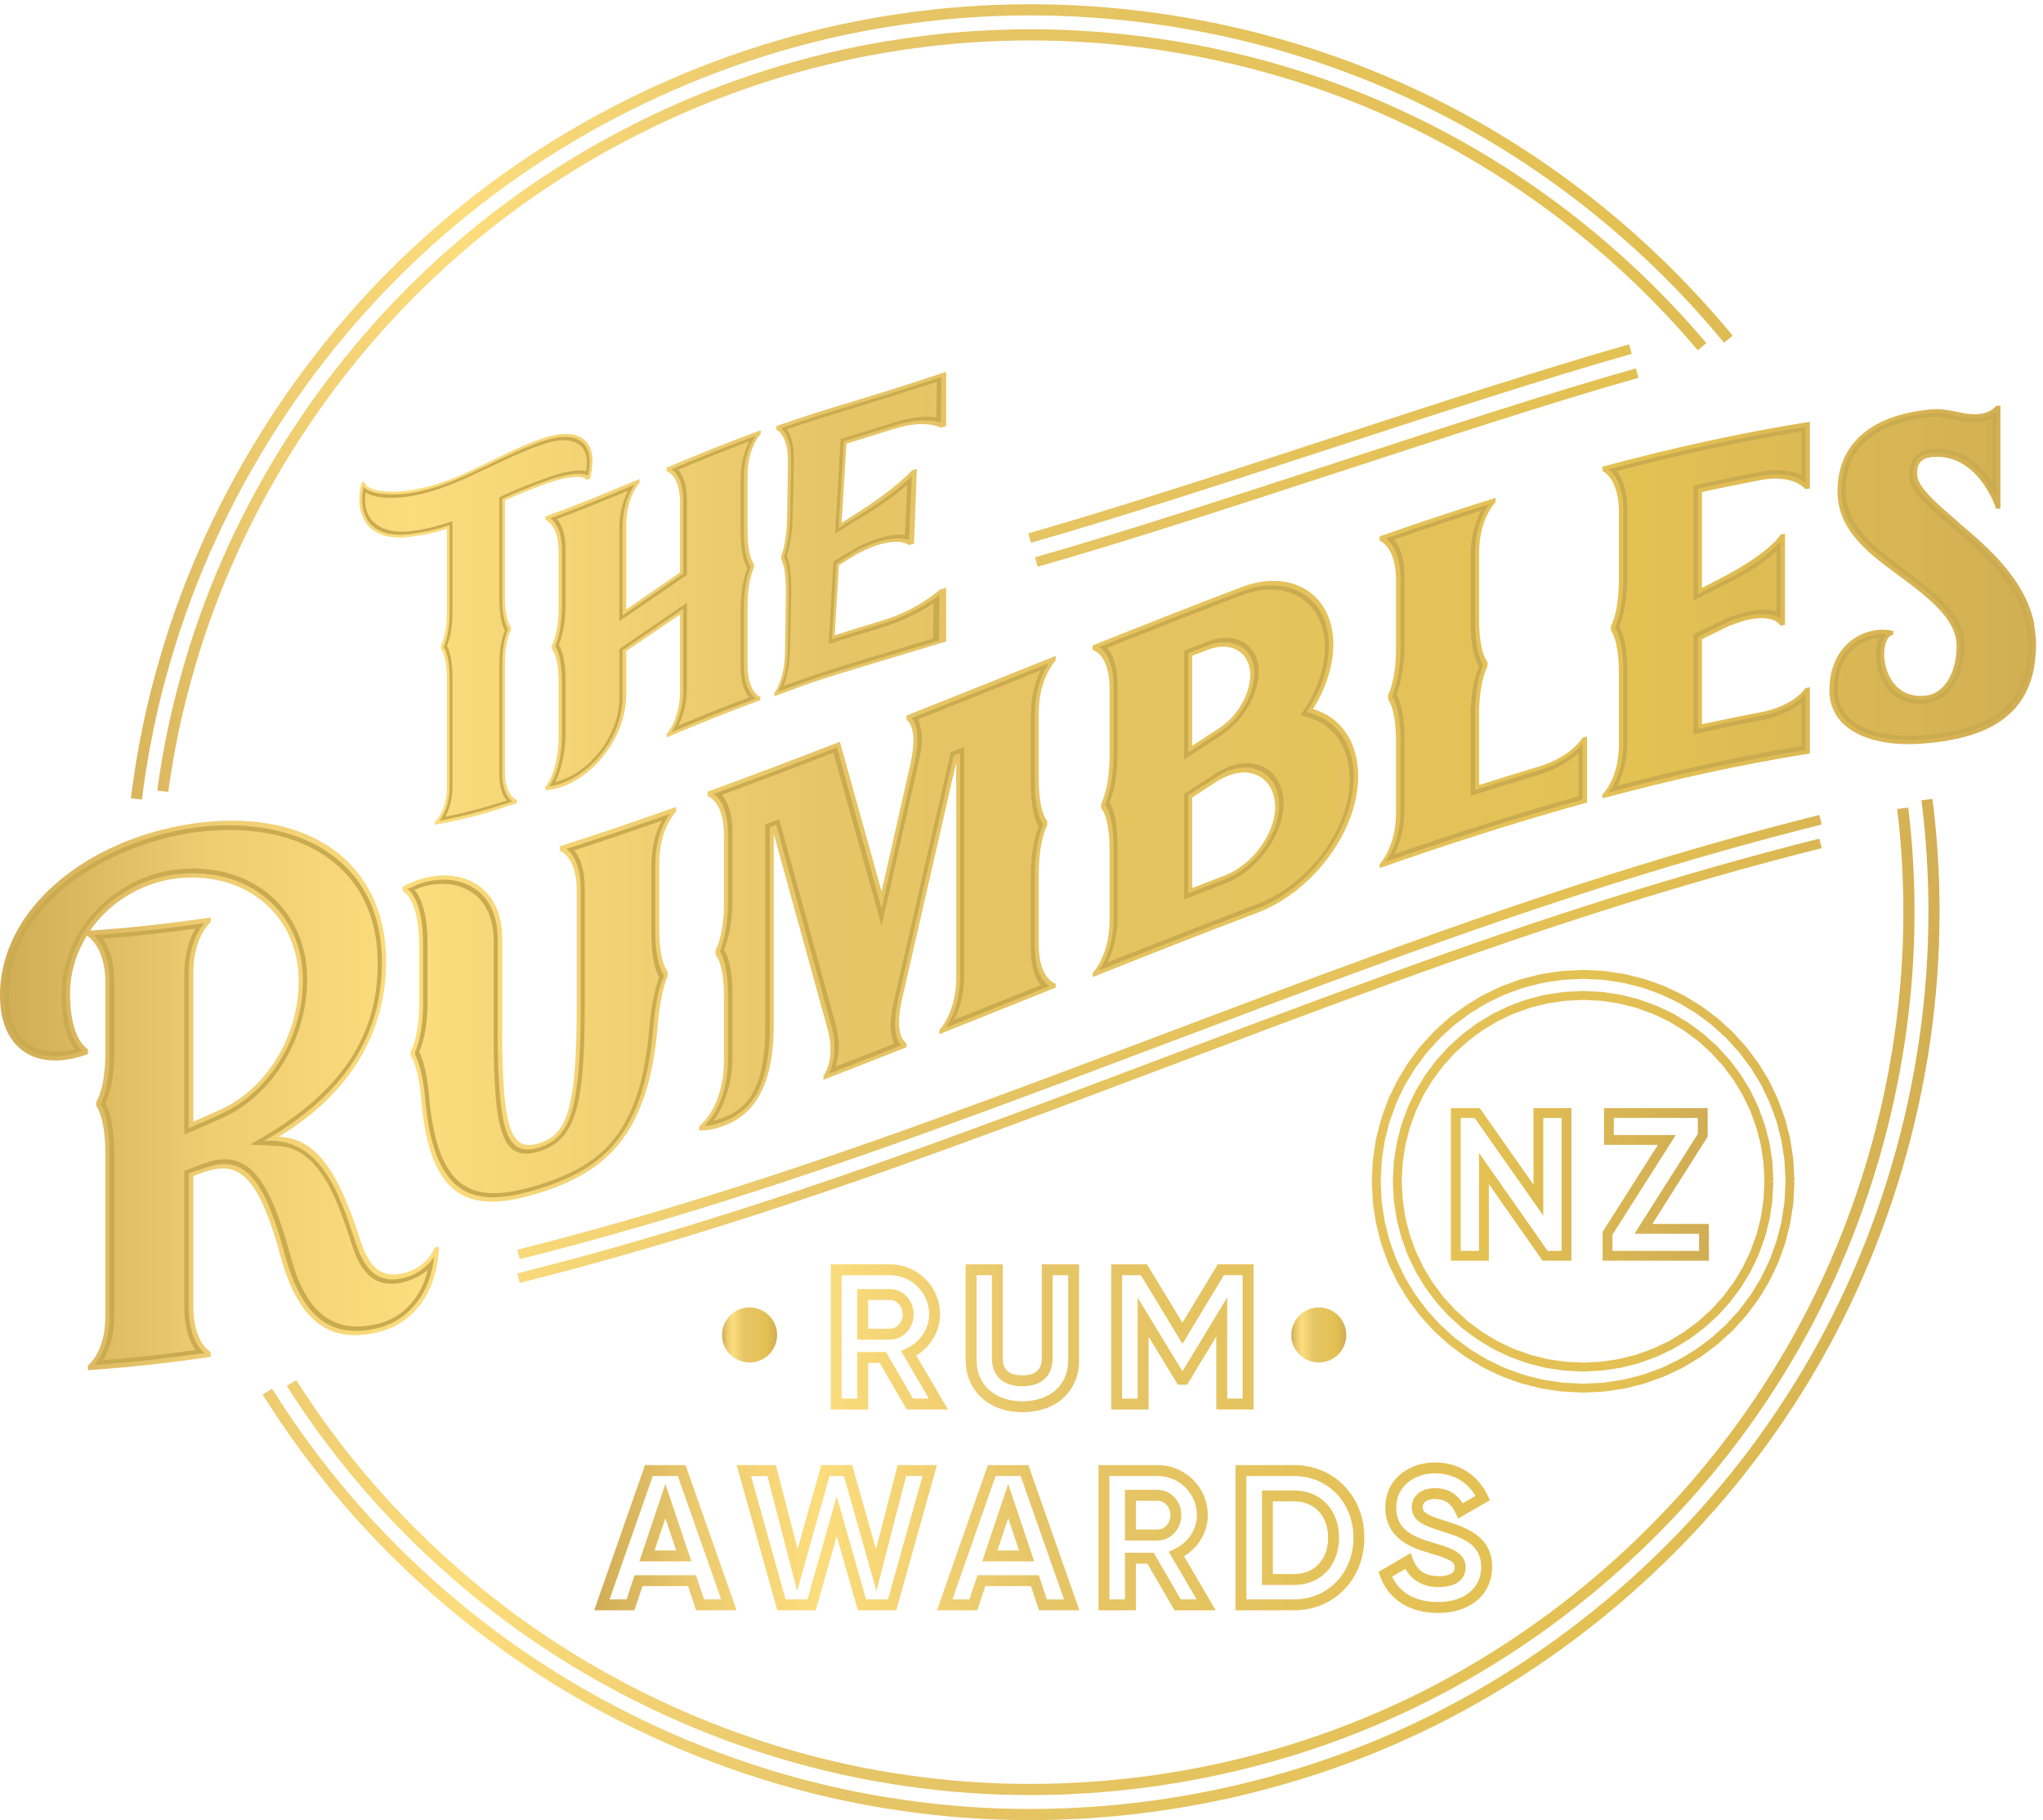
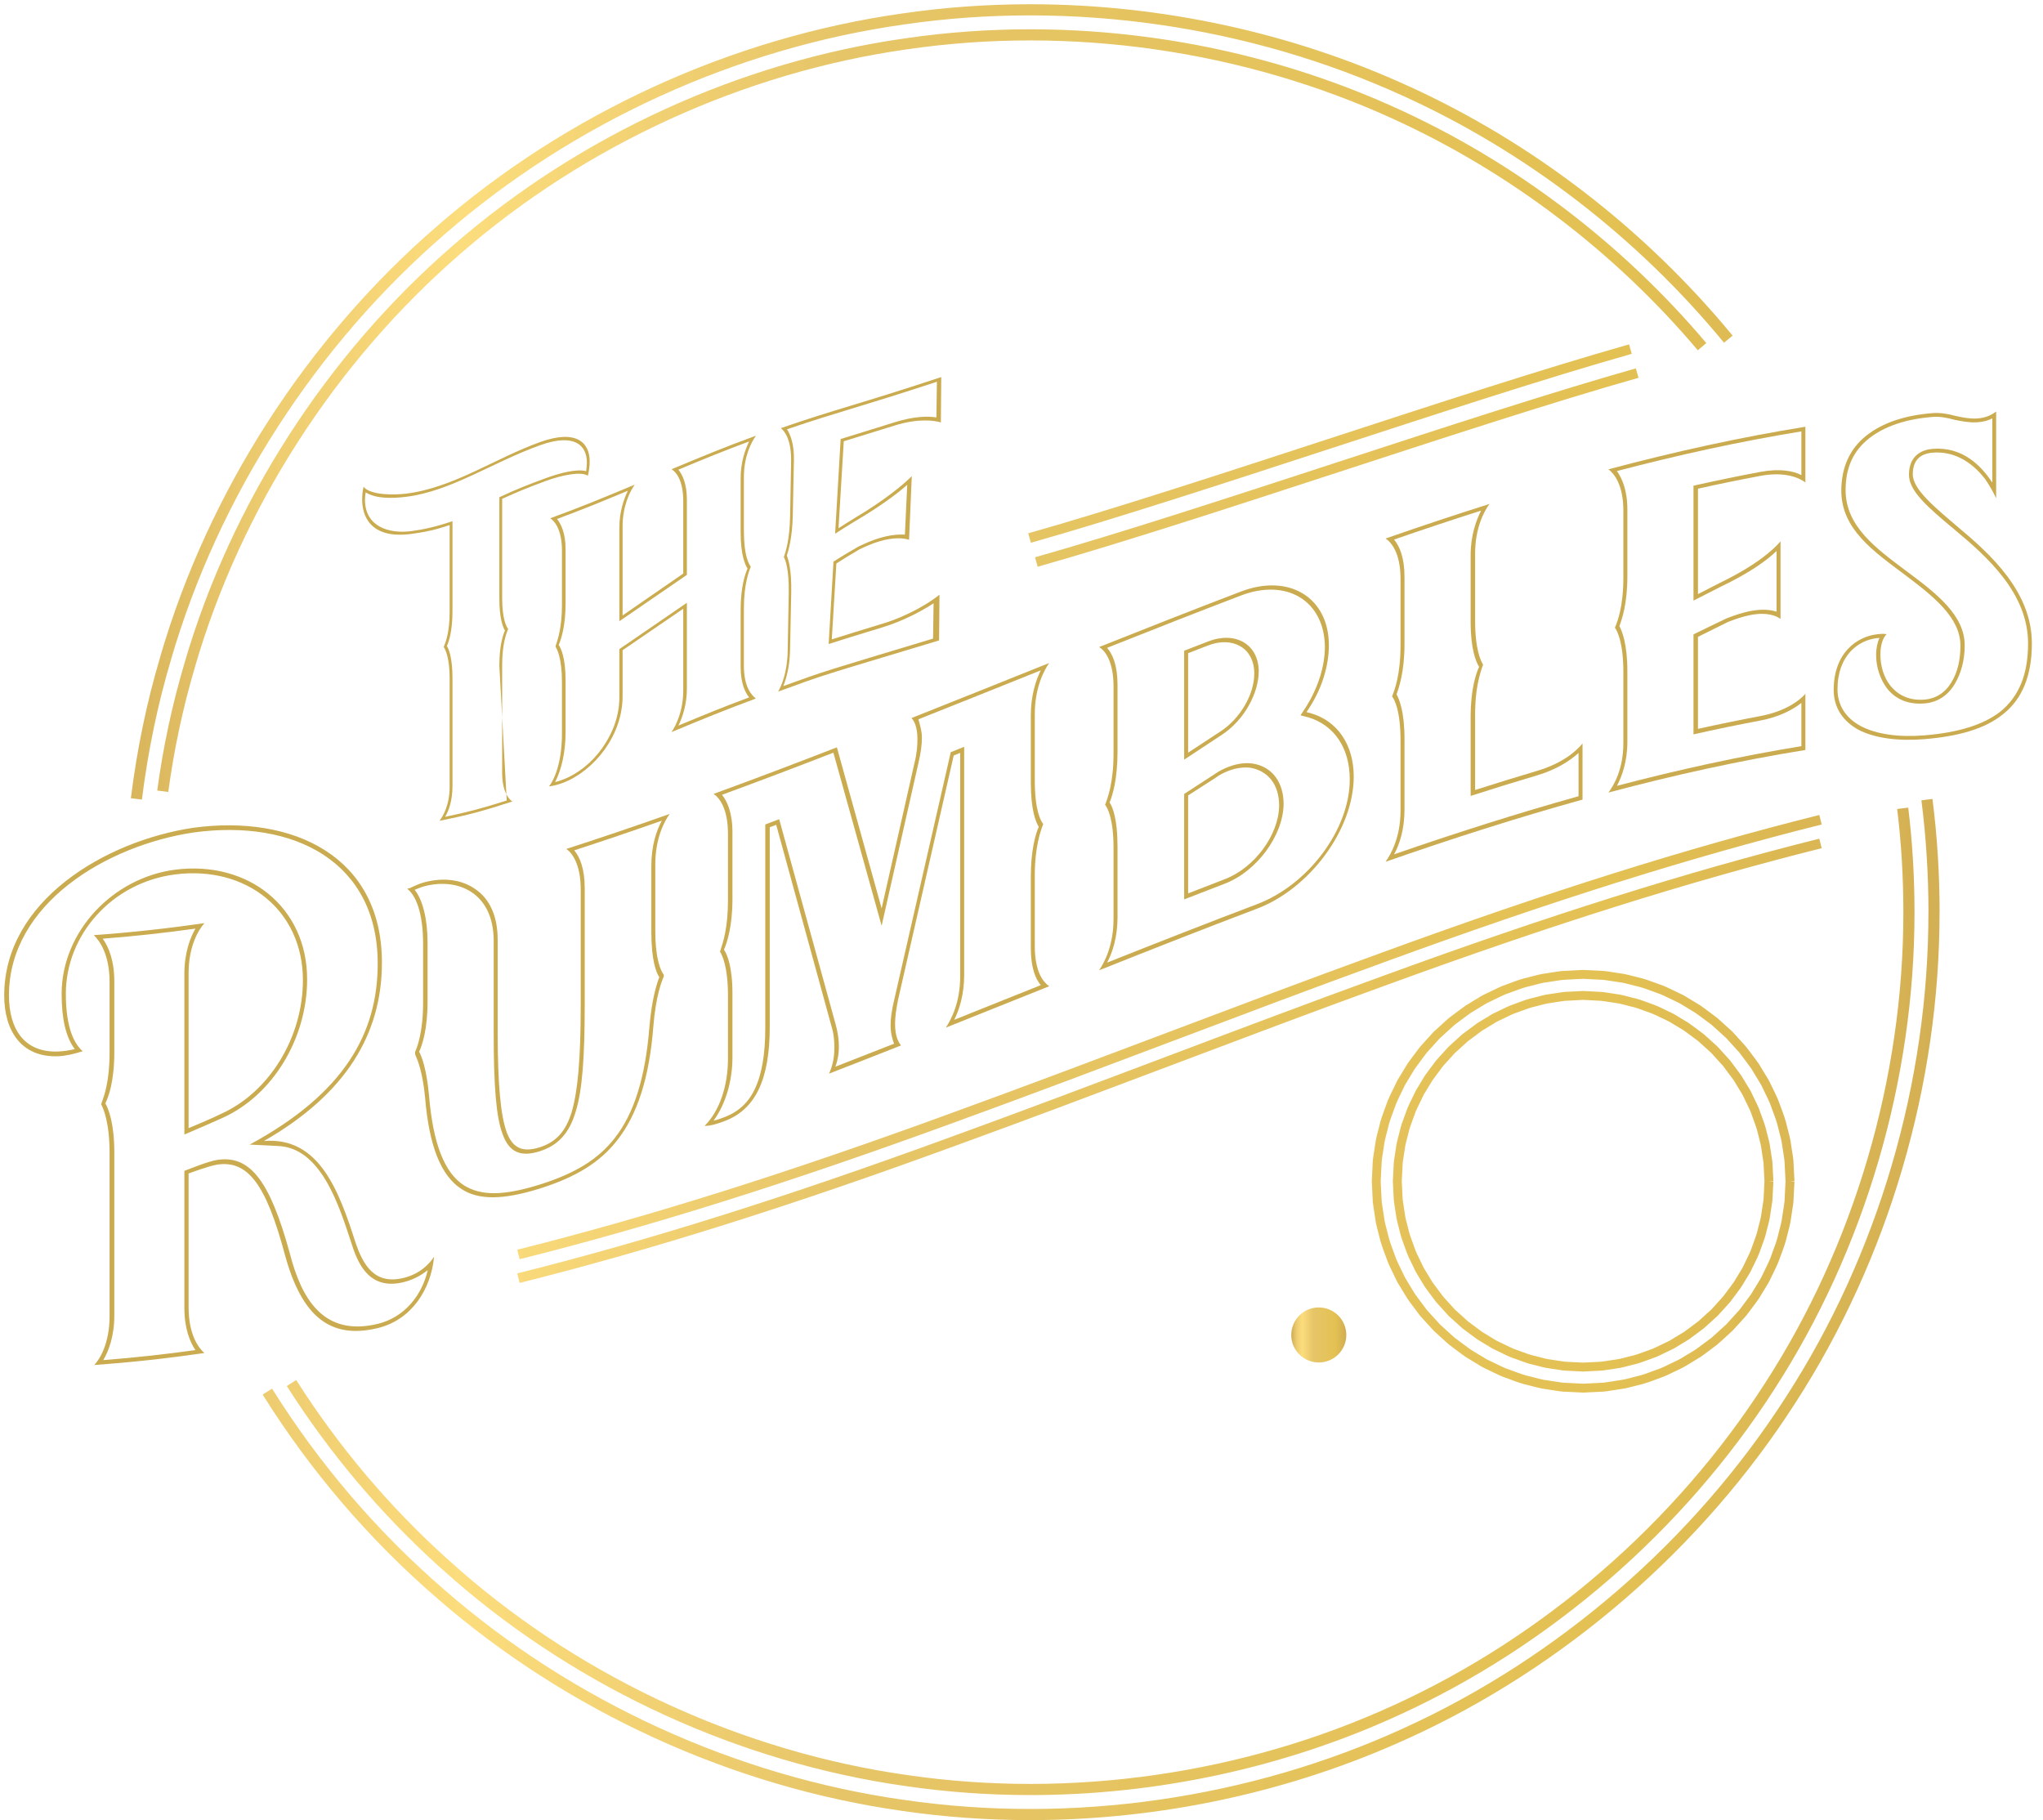
<svg xmlns="http://www.w3.org/2000/svg" width="100%" height="100%" viewBox="0 0 1146 1021" xml:space="preserve" style="fill-rule:evenodd;clip-rule:evenodd;stroke-linejoin:round;stroke-miterlimit:2;">
  <g transform="matrix(4.167,0,0,4.167,0,0)">
    <clipPath id="_clip1">
-       <path d="M0,50.049L276.778,50.049L276.778,184.433L0,184.433L0,50.049Z" />
-     </clipPath>
+       </clipPath>
    <g clip-path="url(#_clip1)">
      <path d="M104.517,57.347C104.515,57.543 104.513,57.641 104.513,57.838C104.513,57.838 106.125,58.481 106.069,62.249C106.021,65.177 106.001,66.643 105.954,69.569C105.895,73.339 105.161,74.791 105.161,74.791C105.16,74.987 105.158,75.085 105.156,75.283C105.156,75.283 105.85,76.234 105.793,80.004C105.744,83.108 105.72,84.658 105.673,87.76C105.612,91.585 104.245,93.28 104.245,93.28C104.243,93.453 104.243,93.542 104.241,93.717C111.362,91.096 109.333,91.792 127.365,86.353L127.365,79.115C126.999,79.227 126.822,79.281 126.47,79.389C126.47,79.389 123.635,82.044 118.87,83.5C115.641,84.484 114.47,84.843 112.354,85.512C112.588,81.735 112.705,79.847 112.939,76.068C113.972,75.419 114.517,75.087 115.709,74.395C116.641,73.944 117.474,73.579 118.215,73.35C121.308,72.398 122.341,73.379 122.341,73.379C122.619,73.294 122.756,73.251 123.041,73.164C123.196,69.141 123.271,67.133 123.424,63.112C123.16,63.195 123.03,63.235 122.771,63.318C122.771,63.318 120.486,65.875 114.964,69.317C114.27,69.75 113.938,69.96 113.291,70.38C113.555,66.115 113.687,63.982 113.951,59.72C116.282,58.997 117.504,58.628 120.395,57.721C124.653,56.387 126.649,57.575 126.649,57.575C126.932,57.483 127.075,57.438 127.365,57.344L127.365,50.049C115.1,54.13 112.897,54.43 104.517,57.347ZM268.712,54.63C268.712,54.632 268.005,55.671 266.081,55.756C265.154,55.801 264.258,55.61 263.336,55.418C262.338,55.213 261.312,55.007 260.181,55.094C252.743,55.675 247.357,59.144 247.357,66.12C247.357,71.568 251.781,74.657 256.013,77.778C259.798,80.603 263.388,83.409 263.388,86.938C263.388,90.595 261.721,93.442 259.092,93.657C255.181,93.991 253.642,90.604 253.642,88.032C253.641,86.619 254.089,85.542 254.861,85.463L254.861,84.948C254.219,84.758 253.448,84.716 252.679,84.805C249.663,85.146 246.265,87.63 246.265,92.954C246.265,98.04 251.523,100.708 259.092,100.071C266.86,99.433 272.42,96.848 273.777,90.083C273.777,90.083 274.085,88.263 274.085,86.863C274.085,85.464 273.777,83.69 273.777,83.69C272.514,78.001 267.748,73.769 263.837,70.493C263.709,70.373 263.581,70.252 263.454,70.131C260.888,67.906 258.066,65.592 258.066,63.797C258.066,62.837 258.256,61.658 260.181,61.506C263.379,61.272 265.542,63.129 266.892,64.983C268.165,66.739 268.712,68.493 268.712,68.481C268.903,68.476 269.095,68.47 269.287,68.464L269.287,54.613C269.095,54.618 268.903,54.624 268.712,54.63ZM215.72,62.818L215.72,63.422C215.72,63.418 217.929,64.304 217.929,68.926L217.929,77.897C217.929,82.516 216.857,84.268 216.857,84.269L216.857,84.873C216.857,84.873 217.929,86.061 217.929,90.681L217.929,100.186C217.929,104.87 215.72,106.927 215.72,106.931L215.72,107.465C225.025,104.966 234.33,102.899 243.632,101.426L243.632,92.524C243.433,92.556 243.233,92.588 243.031,92.62C243.033,92.629 241.56,95.038 236.94,95.892C234.33,96.382 231.718,96.918 229.106,97.491L229.106,86.044C230.311,85.446 231.516,84.854 232.721,84.271C233.86,83.838 234.797,83.517 235.601,83.362C237.566,82.989 238.631,83.349 239.174,83.711C239.559,83.964 239.683,84.218 239.683,84.215C239.883,84.179 240.085,84.143 240.287,84.109L240.287,71.859C240.085,71.893 239.883,71.929 239.683,71.964C239.683,71.989 238.345,74.41 231.316,78.005C230.581,78.384 229.843,78.765 229.106,79.151L229.106,66.231C231.718,65.656 234.33,65.123 236.94,64.632C239.638,64.133 241.264,64.634 242.146,65.134C242.776,65.49 243.031,65.849 243.031,65.845C243.233,65.813 243.433,65.779 243.632,65.747L243.632,56.778C234.33,58.252 225.025,60.316 215.72,62.818ZM89.742,62.948L89.742,63.439C89.742,63.439 91.54,63.889 91.54,67.644L91.54,77.06C88.643,79.046 87.197,80.055 84.3,82.04L84.3,70.667C84.3,66.91 86.097,64.964 86.097,64.964L86.097,64.474C81.024,66.594 78.488,67.674 73.415,69.513L73.415,70.003C73.415,70.003 75.212,70.537 75.212,74.293L75.212,81.586C75.212,85.341 74.284,86.883 74.284,86.883L74.284,87.372C74.284,87.372 75.212,88.226 75.212,91.982L75.212,98.894C75.212,102.486 74.284,104.902 73.415,105.924L73.415,106.361C74.23,106.337 75.046,106.141 75.865,105.832C80.219,104.176 84.3,99.022 84.3,93.47L84.3,87.647C87.197,85.684 88.643,84.684 91.54,82.719L91.54,93.061C91.54,96.872 89.742,98.817 89.742,98.817L89.742,99.252C94.817,97.135 97.769,95.941 102.355,94.24C102.357,94.064 102.357,93.976 102.357,93.802C102.357,93.802 100.63,93.248 100.63,89.438L100.63,81.71C100.63,77.954 101.495,76.434 101.495,76.434L101.495,75.945C101.495,75.945 100.63,75.068 100.63,71.314L100.63,64.019C100.63,60.265 102.401,58.415 102.401,58.415C102.401,58.219 102.401,58.12 102.403,57.924C97.499,59.703 94.817,60.83 89.742,62.948ZM72.734,59.118C66.279,61.423 61.427,65.245 54.642,66.075C52.192,66.373 49.225,66.084 49.129,64.909C48.959,64.911 48.875,64.913 48.705,64.913C48.469,65.622 48.377,66.422 48.377,67.271C48.377,69.909 49.884,72.996 55.443,72.238C57.374,71.974 58.883,71.634 60.156,71.176L60.156,82.435C60.156,85.688 59.354,86.889 59.354,86.889L59.354,87.313C59.354,87.313 60.156,88.183 60.156,91.434L60.156,105.992C60.156,109.243 58.553,110.601 58.553,110.601L58.553,111.025C62.962,110.197 65.166,109.567 69.577,108.115L69.577,107.691C69.577,107.691 67.974,107.171 67.974,103.917L67.974,89.361C67.974,86.11 68.778,84.82 68.778,84.82L68.778,84.396C68.778,84.396 67.974,83.613 67.974,80.362L67.974,67.357C69.342,66.744 71.086,65.986 73.534,65.096C75.938,64.223 78.482,63.829 79.001,64.612C79.171,64.544 79.255,64.51 79.425,64.442C79.614,63.659 79.755,62.803 79.755,61.954C79.755,60.021 78.744,58.415 76.18,58.415C75.248,58.415 74.107,58.628 72.734,59.118ZM185.72,72.2L185.72,72.802C185.72,72.802 187.927,73.505 187.927,78.125L187.927,87.096C187.927,91.713 186.858,93.559 186.858,93.559L186.858,94.159C186.858,94.159 187.927,95.262 187.927,99.88L187.927,109.386C187.927,114.069 185.72,116.311 185.72,116.313L185.72,116.849C195.023,113.59 204.328,110.599 213.633,108.034L213.633,99.132C213.433,99.186 213.233,99.243 213.031,99.298C213.031,99.303 211.558,101.896 206.938,103.256C204.328,104.032 201.718,104.836 199.108,105.667L199.108,96.161C199.108,91.543 200.245,89.71 200.245,89.71L200.245,89.108C200.247,89.108 199.108,87.996 199.108,83.377L199.108,74.407C199.108,69.786 201.318,67.616 201.318,67.618L201.318,67.016C196.117,68.642 190.918,70.38 185.72,72.2ZM167.036,79.061C160.388,81.599 153.739,84.222 147.089,86.874L147.089,87.475C147.089,87.475 149.365,88.043 149.365,92.661L149.365,101.63C149.365,106.248 148.228,108.176 148.228,108.176L148.228,108.777C148.228,108.777 149.365,109.797 149.365,114.416L149.365,123.922C149.365,128.607 147.091,130.987 147.089,130.987L147.089,131.522C154.474,128.578 161.859,125.667 169.246,122.87C176.676,120.049 182.769,112 182.835,104.545C182.835,99.795 180.425,96.497 176.742,95.437C178.483,92.725 179.49,89.618 179.49,86.672C179.435,81.458 176.097,78.191 171.424,78.191C170.059,78.191 168.58,78.47 167.036,79.061ZM160.477,88.284C161.191,88.007 161.906,87.73 162.619,87.455C165.699,86.261 168.241,87.773 168.309,90.76C168.309,93.438 166.568,96.375 164.226,97.945C162.977,98.76 161.725,99.58 160.477,100.401L160.477,88.284ZM160.477,107.361C161.57,106.646 162.664,105.933 163.758,105.222C164.294,104.881 164.829,104.608 165.365,104.402C166.302,104.042 167.239,103.885 168.109,104.023C170.183,104.372 171.656,105.962 171.656,108.707C171.59,112.347 168.51,116.445 164.895,117.835C163.422,118.403 161.95,118.972 160.477,119.545L160.477,107.361ZM122.028,96.32L122.028,96.923C122.028,96.923 122.966,97.353 122.966,99.697C122.966,100.501 122.832,101.489 122.564,102.801C121.27,108.534 119.975,114.269 118.679,119.998C116.806,113.284 114.932,106.565 113.059,99.843C107.123,102.149 101.188,104.4 95.253,106.559L95.253,107.159C95.253,107.161 97.461,107.827 97.461,112.445L97.461,121.414C97.461,126.033 96.324,127.924 96.324,127.924L96.324,128.526C96.324,128.526 97.461,129.58 97.461,134.2L97.461,142.701C97.461,147.118 95.854,150.12 94.114,151.62L94.114,152.155C95.117,152.193 95.988,152.078 97.461,151.537C102.214,149.787 104.154,145.023 104.154,137.998L104.154,112.226C106.565,120.977 108.975,129.716 111.385,138.445C111.72,139.52 111.788,140.497 111.788,141.302C111.788,143.644 110.849,144.81 110.849,144.81L110.849,145.345C114.576,143.907 118.302,142.443 122.028,140.968L122.028,140.433C122.028,140.433 121.023,139.961 121.023,137.549C121.023,136.746 121.157,135.758 121.427,134.513C123.858,123.89 126.29,113.26 128.723,102.626L128.723,131.611C128.723,136.297 126.447,138.675 126.447,138.675L126.447,139.213C131.667,137.131 136.891,135.032 142.111,132.942L142.111,132.407C142.111,132.407 139.834,131.847 139.834,127.16L139.834,117.656C139.834,113.035 140.972,111.106 140.972,111.106L140.972,110.505C140.972,110.505 139.834,109.488 139.834,104.868L139.834,95.899C139.834,91.281 142.111,88.897 142.111,88.897L142.111,88.296C135.416,90.975 128.723,93.668 122.028,96.32ZM75.363,113.916L75.363,114.52C75.363,114.521 77.639,115.259 77.639,119.875L77.639,135.539C77.639,149.66 76.166,152.762 72.617,153.877C69.004,155.001 67.599,152.794 67.599,138.673L67.599,126.289C67.597,119.462 62.443,116.796 57.087,118.205C56.084,118.469 55.147,118.846 54.21,119.353L54.21,119.956C55.281,120.486 56.42,122.798 56.42,127.149L56.42,135.115C56.42,139.735 55.281,141.504 55.281,141.504L55.281,142.104C55.281,142.104 56.286,143.318 56.688,147.831C57.825,161.98 63.65,163.368 72.617,160.57C81.522,157.777 87.346,152.808 88.551,137.938C88.952,133.178 89.89,131.375 89.89,131.375L89.89,130.772C89.89,130.774 88.751,129.768 88.751,125.08L88.751,116.111C88.752,111.495 91.027,109.217 91.029,109.215L91.029,108.613C85.805,110.469 80.585,112.247 75.363,113.916ZM26.026,110.857C11.912,112.871 0,122.212 0,133.987C0,139.937 3.262,142.95 7.871,142.745C9.076,142.69 10.424,142.405 11.843,141.885L11.843,141.247C10.709,140.472 9.431,138.413 9.431,133.732C9.431,130.895 10.283,128.23 11.701,125.938C11.703,125.944 14.183,127.324 14.183,132.212L14.183,141.715C14.183,146.609 12.976,148.261 12.976,148.261L12.976,148.898C12.976,148.898 14.183,150.369 14.183,155.259L14.183,177.173C14.183,182.072 11.843,183.801 11.843,183.796L11.843,184.433C17.351,184.069 22.858,183.462 28.366,182.641L28.366,182.004C28.366,182.006 26.026,180.782 26.026,175.885L26.026,158.297C27.161,157.858 28.153,157.5 29.147,157.349C32.477,156.838 35.031,158.94 37.797,169.194C39.996,177.133 43.824,181.027 50.845,179.339C57.582,177.68 59.071,171.11 59.071,167.794C58.883,167.845 58.694,167.898 58.506,167.947C58.506,167.943 57.653,170.531 54.391,171.366C50.917,172.249 49.499,170.016 48.505,166.919C46.023,159.402 43.328,153.168 37.514,153.009C47.655,146.924 51.979,138.387 51.979,129.423C51.981,117.816 44,110.471 31.269,110.471C29.6,110.471 27.85,110.597 26.026,110.857ZM23.616,118.267C32.762,117.114 40.207,122.968 40.207,132.06C40.207,139.137 36.166,146.467 29.571,149.413C28.389,149.949 27.208,150.477 26.026,150.995L26.026,130.925C26.026,126.036 28.364,124.141 28.366,124.137L28.366,123.5C22.952,124.303 17.54,124.905 12.125,125.273C14.679,121.558 18.933,118.863 23.616,118.267Z" style="fill:url(#_Linear2);" />
    </g>
    <path d="M104.749,93.095C105.209,92.274 105.983,90.528 106.035,87.631C106.09,84.527 106.118,82.973 106.175,79.869C106.232,76.644 105.734,75.351 105.517,74.992C105.749,74.314 106.303,72.709 106.362,69.429C106.414,66.501 106.441,65.035 106.494,62.105C106.545,59.263 105.651,58.043 105.111,57.631C112.97,54.925 115.212,54.556 126.706,50.758C126.685,53.202 126.676,54.424 126.655,56.866C125.803,56.598 123.625,56.276 120.421,57.281C117.339,58.246 116.051,58.635 113.582,59.399C113.3,64.081 113.158,66.423 112.875,71.106C113.72,70.559 114.16,70.282 115.089,69.712C119.104,67.332 121.776,65.094 122.74,64.087C122.593,67.517 122.519,69.233 122.372,72.663C121.705,72.435 120.343,72.262 118.244,72.909C117.379,73.175 116.504,73.552 115.63,73.985C114.312,74.76 113.716,75.13 112.587,75.852C112.34,79.939 112.217,81.981 111.97,86.068C114.175,85.366 115.385,84.995 118.844,83.941C122.44,82.843 125.376,80.974 126.465,80.043C126.444,82.507 126.434,83.741 126.414,86.206C109.975,91.167 111.295,90.698 104.749,93.095ZM125.603,85.96C125.631,84.06 125.646,83.109 125.674,81.208C124.13,82.223 121.588,83.592 118.816,84.437C115.101,85.57 113.85,85.953 111.55,86.69C111.808,82.253 111.938,80.033 112.198,75.596C113.437,74.815 114.092,74.417 115.553,73.576C116.473,73.129 117.407,72.733 118.271,72.465C119.751,72.009 120.943,71.913 121.812,71.969C121.939,69.284 122.001,67.941 122.127,65.254C120.747,66.499 118.293,68.286 115.165,70.121C113.995,70.83 113.456,71.172 112.419,71.843C112.717,66.744 112.866,64.194 113.166,59.095C115.791,58.282 117.15,57.873 120.447,56.839C122.906,56.066 124.85,55.981 126.052,56.193C126.08,54.269 126.093,53.307 126.123,51.386C115.487,54.878 113.194,55.323 105.943,57.782C106.418,58.544 106.914,59.791 106.871,61.978C106.81,64.909 106.78,66.376 106.722,69.307C106.66,72.369 106.147,74.067 105.917,74.798C106.128,75.322 106.573,76.69 106.511,79.752C106.446,82.858 106.416,84.412 106.352,87.518C106.309,89.706 105.854,91.335 105.443,92.352C111.34,90.213 110.765,90.443 125.603,85.96Z" style="fill:rgb(202,171,79);fill-rule:nonzero;" />
    <path d="M73.905,105.855C74.831,104.646 75.647,102.214 75.647,98.731L75.647,91.817C75.647,88.606 74.993,87.382 74.776,87.027C74.776,86.975 74.831,86.899 74.831,86.845C75.102,86.036 75.647,84.416 75.647,81.421L75.647,74.128C75.647,71.298 74.667,70.144 74.069,69.765C78.619,68.092 80.894,67.134 85.444,65.237C84.844,66.085 83.811,68.039 83.811,70.868L83.811,82.843C87.077,80.597 88.71,79.45 91.975,77.206L91.975,67.464C91.975,64.633 90.996,63.515 90.396,63.166C94.947,61.269 97.302,60.284 101.765,58.646C101.178,59.46 100.139,61.374 100.139,64.205L100.139,71.498C100.139,74.764 100.793,75.933 101.065,76.267C100.793,76.967 100.139,78.683 100.139,81.894L100.139,89.624C100.139,92.508 101.186,93.584 101.753,94.028C97.44,95.631 94.947,96.647 90.396,98.544C90.996,97.643 91.975,95.766 91.975,92.881L91.975,81.941C88.71,84.165 87.077,85.3 83.811,87.523L83.811,93.673C83.811,96.178 82.998,98.667 81.361,100.939C79.913,102.949 77.878,104.578 75.809,105.363C75.212,105.589 74.557,105.78 73.905,105.855ZM83.375,93.854L83.375,87.376C87.011,84.895 88.829,83.622 92.465,81.14L92.465,92.679C92.465,94.856 91.865,96.572 91.322,97.669C95.132,96.087 97.036,95.297 100.848,93.875C100.303,93.207 99.703,91.966 99.703,89.788L99.703,82.06C99.703,79.011 100.303,77.261 100.629,76.54C100.303,76.009 99.703,74.711 99.703,71.664L99.703,64.371C99.703,62.193 100.303,60.55 100.848,59.421C97.036,60.845 95.132,61.635 91.322,63.217C91.865,63.917 92.465,65.084 92.465,67.26L92.465,77.385C88.829,79.865 87.011,81.14 83.375,83.622L83.375,71.049C83.375,68.871 83.975,67.209 84.518,66.057C80.709,67.641 78.804,68.431 74.993,69.857C75.538,70.577 76.136,71.765 76.136,73.942L76.136,81.236C76.136,84.284 75.538,86.036 75.212,86.811C75.538,87.288 76.136,88.583 76.136,91.631L76.136,98.544C76.136,101.21 75.593,103.598 74.721,105.282C75.102,105.193 75.483,105.05 75.809,104.927C77.769,104.182 79.675,102.659 81.035,100.745C82.123,99.216 83.375,96.847 83.375,93.854Z" style="fill:rgb(202,171,79);fill-rule:nonzero;" />
-     <path d="M59.165,110.482C59.636,109.871 60.53,108.36 60.53,105.911L60.53,91.353C60.53,88.573 59.966,87.423 59.731,87.094C59.966,86.527 60.53,85.18 60.53,82.355L60.53,70.671C58.742,71.297 57.234,71.617 55.442,71.861C49.602,72.658 48.753,69.153 48.753,67.269C48.753,66.656 48.8,66.09 48.942,65.524C49.885,66.69 53.134,66.637 54.643,66.452C61.051,65.668 66.655,61.666 72.733,59.495C77.635,57.745 79.377,59.608 79.377,62.105C79.377,62.718 79.283,63.416 79.143,64.036C78.199,63.423 75.655,63.948 73.535,64.719C71.274,65.541 69.482,66.282 67.598,67.146L67.598,80.479C67.598,83.306 68.164,84.354 68.4,84.658C68.164,85.25 67.598,86.698 67.598,89.478L67.598,104.034C67.598,106.486 68.447,107.54 68.966,107.891C65.045,109.156 63.086,109.709 59.165,110.482ZM68.211,107.755C67.693,107.165 67.221,106.035 67.221,104.151L67.221,89.593C67.221,86.955 67.693,85.491 67.975,84.884C67.693,84.407 67.221,83.232 67.221,80.594L67.221,66.931C69.482,65.867 71.274,65.164 73.535,64.342C75.372,63.674 77.635,63.08 78.906,63.423C78.953,63.027 79,62.633 79,62.256C79,59.948 77.352,58.271 72.733,59.92C66.325,62.207 60.721,66.133 54.643,66.876C52.759,67.106 50.59,67.144 49.225,66.273C49.177,66.603 49.13,66.935 49.13,67.265C49.13,70.844 52.287,71.915 55.442,71.483C57.187,71.246 58.742,70.884 60.909,70.163L60.909,82.27C60.909,84.911 60.438,86.333 60.155,86.959C60.438,87.417 60.909,88.631 60.909,91.27L60.909,105.828C60.909,107.712 60.438,109.09 59.919,109.952C63.236,109.26 64.894,108.8 68.211,107.755Z" style="fill:rgb(202,171,79);fill-rule:nonzero;" />
+     <path d="M59.165,110.482C59.636,109.871 60.53,108.36 60.53,105.911L60.53,91.353C60.53,88.573 59.966,87.423 59.731,87.094C59.966,86.527 60.53,85.18 60.53,82.355L60.53,70.671C58.742,71.297 57.234,71.617 55.442,71.861C49.602,72.658 48.753,69.153 48.753,67.269C48.753,66.656 48.8,66.09 48.942,65.524C49.885,66.69 53.134,66.637 54.643,66.452C61.051,65.668 66.655,61.666 72.733,59.495C77.635,57.745 79.377,59.608 79.377,62.105C79.377,62.718 79.283,63.416 79.143,64.036C78.199,63.423 75.655,63.948 73.535,64.719C71.274,65.541 69.482,66.282 67.598,67.146L67.598,80.479C67.598,83.306 68.164,84.354 68.4,84.658C68.164,85.25 67.598,86.698 67.598,89.478L67.598,104.034C67.598,106.486 68.447,107.54 68.966,107.891C65.045,109.156 63.086,109.709 59.165,110.482ZM68.211,107.755L67.221,89.593C67.221,86.955 67.693,85.491 67.975,84.884C67.693,84.407 67.221,83.232 67.221,80.594L67.221,66.931C69.482,65.867 71.274,65.164 73.535,64.342C75.372,63.674 77.635,63.08 78.906,63.423C78.953,63.027 79,62.633 79,62.256C79,59.948 77.352,58.271 72.733,59.92C66.325,62.207 60.721,66.133 54.643,66.876C52.759,67.106 50.59,67.144 49.225,66.273C49.177,66.603 49.13,66.935 49.13,67.265C49.13,70.844 52.287,71.915 55.442,71.483C57.187,71.246 58.742,70.884 60.909,70.163L60.909,82.27C60.909,84.911 60.438,86.333 60.155,86.959C60.438,87.417 60.909,88.631 60.909,91.27L60.909,105.828C60.909,107.712 60.438,109.09 59.919,109.952C63.236,109.26 64.894,108.8 68.211,107.755Z" style="fill:rgb(202,171,79);fill-rule:nonzero;" />
    <path d="M147.959,130.606C148.697,129.509 149.9,127.223 149.9,123.676L149.9,114.169C149.9,110.22 149.096,108.732 148.763,108.331C149.096,107.459 149.9,105.4 149.9,101.383L149.9,92.415C149.9,88.933 148.697,87.538 147.959,87.097C154.318,84.562 160.677,82.058 167.036,79.631C173.529,77.147 178.885,80.43 178.885,86.857C178.885,89.535 178.016,92.528 176.275,95.242C176.141,95.447 176.007,95.653 175.873,95.858C176.053,95.903 176.23,95.951 176.409,95.996C180.024,97.01 182.232,100.245 182.232,104.527C182.232,111.755 176.209,119.657 169.247,122.301C162.15,124.988 155.056,127.779 147.959,130.606ZM169.247,121.697C176.075,119.106 181.697,111.68 181.697,104.919C181.697,100.704 179.622,97.625 176.141,96.564C175.785,96.471 175.426,96.381 175.07,96.29C175.338,95.877 175.606,95.466 175.873,95.055C177.48,92.456 178.351,89.595 178.349,87.051C178.283,80.919 173.261,77.786 167.036,80.166C161.036,82.458 155.033,84.817 149.03,87.204C149.766,88.049 150.437,89.524 150.435,92.202L150.435,101.172C150.435,104.919 149.766,107.06 149.366,108.023C149.768,108.6 150.435,110.209 150.435,113.958L150.435,123.463C150.435,126.14 149.766,128.213 149.03,129.576C155.769,126.897 162.507,124.251 169.247,121.697ZM159.406,87.596C160.477,87.18 161.549,86.763 162.62,86.348C166.301,84.922 169.38,86.706 169.446,90.295C169.448,93.375 167.438,96.943 164.56,98.855C162.842,99.984 161.124,101.117 159.406,102.256L159.406,87.596ZM168.643,102.783C171.255,103.196 172.794,105.302 172.794,108.248C172.728,112.489 169.179,117.292 164.896,118.94C163.065,119.644 161.236,120.353 159.406,121.066L159.406,106.875C160.768,105.987 162.129,105.102 163.489,104.22C164.093,103.786 164.762,103.461 165.364,103.231C166.501,102.794 167.64,102.628 168.643,102.783ZM159.942,101.312C161.437,100.328 162.931,99.347 164.426,98.37C166.97,96.654 168.845,93.469 168.845,90.657C168.845,87.176 165.899,85.614 162.62,86.884C161.726,87.229 160.834,87.576 159.942,87.925L159.942,101.312ZM163.623,104.704C162.395,105.489 161.17,106.279 159.942,107.069L159.942,120.257C161.594,119.612 163.244,118.972 164.896,118.339C168.845,116.819 172.124,112.447 172.192,108.472C172.192,105.594 170.717,103.801 168.375,103.352C167.438,103.241 166.435,103.354 165.364,103.765C164.76,103.997 164.159,104.297 163.623,104.704Z" style="fill:rgb(202,171,79);fill-rule:nonzero;" />
    <path d="M216.523,106.682C217.258,105.683 218.531,103.544 218.531,99.995L218.531,90.491C218.531,86.542 217.728,84.943 217.392,84.496C217.728,83.672 218.531,81.722 218.531,77.705L218.531,68.736C218.531,65.255 217.258,63.71 216.523,63.173C225.36,60.821 234.195,58.867 243.032,57.443L243.032,64.94C242.295,64.393 240.422,63.412 236.939,64.063C234.15,64.587 231.361,65.16 228.571,65.781L228.571,79.972C229.554,79.462 230.535,78.961 231.517,78.463C236.605,75.998 238.813,73.899 239.685,72.868L239.685,83.31C239.081,82.881 237.876,82.355 235.602,82.793C234.665,82.976 233.659,83.308 232.588,83.73C231.249,84.386 229.91,85.052 228.571,85.727L228.571,98.111C231.361,97.493 234.15,96.92 236.939,96.395C240.42,95.745 242.295,94.247 243.032,93.389L243.032,100.953C234.195,102.377 225.36,104.33 216.523,106.682ZM242.494,100.439L242.494,94.615C241.425,95.46 239.617,96.495 236.939,96.997C233.95,97.559 230.959,98.177 227.97,98.849L227.97,85.395C229.465,84.658 230.959,83.932 232.454,83.223C233.591,82.787 234.665,82.438 235.602,82.257C237.207,81.948 238.346,82.076 239.149,82.335L239.149,74.167C237.876,75.402 235.602,77.075 231.651,78.97C230.423,79.585 229.197,80.209 227.97,80.843L227.97,65.379C230.959,64.708 233.95,64.089 236.939,63.527C239.617,63.026 241.425,63.395 242.494,63.955L242.494,58.066C234.218,59.42 225.939,61.236 217.662,63.406C218.329,64.368 219.067,65.92 219.067,68.598L219.067,77.567C219.067,81.316 218.329,83.379 217.996,84.271C218.329,84.92 219.067,86.604 219.067,90.353L219.067,99.858C219.067,102.535 218.329,104.532 217.662,105.779C225.939,103.608 234.218,101.792 242.494,100.439Z" style="fill:rgb(202,171,79);fill-rule:nonzero;" />
    <path d="M186.523,115.999C187.258,114.939 188.531,112.693 188.531,109.146L188.531,99.64C188.531,95.691 187.728,94.159 187.392,93.741C187.728,92.888 188.531,90.871 188.531,86.854L188.531,77.885C188.531,74.404 187.258,72.968 186.523,72.489C191.187,70.862 195.85,69.306 200.514,67.837C199.776,68.806 198.571,71.064 198.571,74.545L198.571,83.516C198.571,87.531 199.375,89.017 199.643,89.466C198.773,91.817 198.571,94.092 198.571,96.302L198.571,106.342C201.361,105.448 204.15,104.586 206.939,103.758C210.42,102.728 212.295,101.01 213.032,100.068L213.032,107.631C204.195,110.085 195.358,112.917 186.523,115.999ZM212.495,107.179L212.495,101.355C211.425,102.325 209.617,103.567 206.939,104.361C203.95,105.248 200.959,106.176 197.97,107.137L197.97,96.494C197.97,92.745 198.705,90.635 199.107,89.771C198.705,89.094 197.97,87.457 197.97,83.708L197.97,74.739C197.97,72.061 198.707,70.083 199.375,68.733C195.471,69.976 191.566,71.277 187.66,72.629C188.397,73.512 189.067,75.024 189.067,77.7L189.067,86.671C189.067,90.418 188.329,92.545 187.996,93.465C188.331,94.086 189.067,95.706 189.067,99.457L189.067,108.961C189.067,111.639 188.397,113.676 187.66,115.001C195.939,112.137 204.218,109.493 212.495,107.179Z" style="fill:rgb(202,171,79);fill-rule:nonzero;" />
    <path d="M94.85,151.554C96.859,149.553 97.996,146.185 97.996,142.504L97.996,134.002C97.996,130.054 97.193,128.541 96.925,128.104C96.925,128.038 96.993,127.945 96.993,127.879C97.327,126.885 97.996,124.898 97.996,121.217L97.996,112.248C97.996,108.766 96.793,107.337 96.055,106.867C101.589,104.848 107.122,102.747 112.657,100.599C114.665,107.829 116.674,115.056 118.68,122.275C120.153,115.759 121.626,109.242 123.099,102.722C123.434,101.385 123.502,100.354 123.5,99.485C123.5,97.81 123.033,96.994 122.697,96.656C128.879,94.206 135.059,91.721 141.24,89.245C140.503,90.276 139.3,92.633 139.3,96.115L139.3,105.083C139.298,109.1 140.101,110.52 140.437,110.92C140.101,111.789 139.298,113.92 139.3,117.869L139.3,127.376C139.3,130.921 140.503,132.247 141.24,132.756C136.599,134.614 131.958,136.479 127.317,138.33C128.052,137.233 129.257,134.944 129.257,131.397L129.257,101.34C128.966,101.457 128.677,101.572 128.386,101.689C125.888,112.661 123.389,123.629 120.89,134.591C120.623,135.902 120.489,136.958 120.489,137.829C120.489,139.502 120.956,140.322 121.292,140.724C118.056,142.004 114.82,143.273 111.586,144.525C111.92,143.862 112.321,142.7 112.321,141.027C112.321,140.156 112.255,139.179 111.92,138.104C109.443,129.089 106.967,120.064 104.489,111.027C104.199,111.137 103.91,111.246 103.62,111.356L103.62,138.198C103.62,145.359 101.678,149.383 97.46,150.935C96.255,151.379 95.586,151.552 94.85,151.554ZM103.017,138.427L103.017,110.98C103.643,110.746 104.267,110.511 104.891,110.273C107.412,119.448 109.936,128.611 112.455,137.763C112.791,138.904 112.925,139.99 112.925,140.861C112.923,141.998 112.723,142.879 112.455,143.586C115.09,142.564 117.722,141.533 120.355,140.492C120.155,139.969 119.887,139.138 119.887,137.999C119.887,137.129 120.021,136.073 120.355,134.668C122.899,123.534 125.443,112.393 127.987,101.246C128.588,101.006 129.19,100.765 129.793,100.526L129.793,131.183C129.793,133.927 129.123,135.934 128.455,137.274C132.337,135.724 136.218,134.165 140.101,132.609C139.432,131.805 138.762,130.335 138.762,127.591L138.762,118.084C138.762,114.335 139.432,112.193 139.834,111.295C139.432,110.654 138.762,109.047 138.762,105.298L138.762,96.33C138.762,93.652 139.432,91.576 140.101,90.237C134.612,92.435 129.123,94.642 123.634,96.82C123.836,97.61 124.104,98.374 124.104,99.311C124.102,100.182 123.97,101.306 123.634,102.711C121.982,110.017 120.332,117.319 118.68,124.617C116.517,116.857 114.352,109.091 112.187,101.317C107.19,103.254 102.192,105.153 97.193,106.986C97.862,107.812 98.599,109.347 98.599,112.025L98.599,120.994C98.599,124.743 97.862,126.889 97.46,127.841C97.862,128.43 98.599,130.031 98.599,133.78L98.599,142.283C98.599,145.563 97.662,148.654 96.055,150.847C96.457,150.768 96.925,150.596 97.46,150.4C99.335,149.711 100.742,148.45 101.612,146.585C102.549,144.627 103.017,141.906 103.017,138.427Z" style="fill:rgb(202,171,79);fill-rule:nonzero;" />
    <path d="M38.365,168.944C35.811,159.362 33.329,156.136 29.216,156.771C28.083,156.95 25.388,157.963 25.388,157.959L25.388,175.973C25.388,179.659 26.735,181.462 27.515,182.128C22.574,182.843 17.634,183.388 12.693,183.737C13.473,182.903 14.75,180.815 14.75,177.127L14.75,155.215C14.75,151.031 13.9,149.184 13.615,148.637C13.615,148.568 13.687,148.49 13.687,148.421C14.039,147.472 14.75,145.571 14.75,141.669L14.75,132.169C14.75,128.482 13.402,126.603 12.623,125.877C17.586,125.527 22.55,124.982 27.515,124.261C26.735,125.157 25.388,127.326 25.388,131.013L25.388,151.86C25.386,151.87 28.933,150.372 29.712,149.958C36.307,147.014 40.776,139.593 40.776,131.946C40.776,122.498 33.116,116.503 23.615,117.699C15.033,118.785 8.863,125.876 8.863,133.762C8.864,138.371 9.998,140.513 11.133,141.505C10,141.86 8.863,142.133 7.872,142.177C2.905,142.386 0.567,138.795 0.567,133.986C0.567,121.353 14.039,113.222 26.026,111.424C39.358,109.614 51.413,115.217 51.413,129.563C51.413,139.229 46.519,147.289 35.528,153.59C43.043,152.977 45.668,160.46 47.867,167.281C48.859,170.166 50.349,173.029 54.39,172.005C56.589,171.443 57.796,170.123 58.434,169.172C58.007,173.608 55.384,177.668 50.845,178.773C44.461,180.31 40.633,177.221 38.365,168.944ZM54.39,172.572C49.925,173.704 48.292,170.44 47.371,167.537C45.668,162.381 43.258,154.389 37.301,154.255C36.071,154.203 34.842,154.142 33.612,154.071C46.377,147.161 50.847,139.059 50.845,129.701C50.847,116.048 39.641,110.189 26.026,112.062C14.394,113.806 1.206,121.632 1.206,133.983C1.206,138.511 3.262,141.733 7.872,141.539C8.582,141.507 9.289,141.4 10.07,141.215C8.864,139.651 8.297,137.123 8.297,133.79C8.297,125.415 15.176,118.142 23.615,117.061C33.401,115.828 41.344,122.096 41.344,131.829C41.344,139.759 36.733,147.438 29.925,150.491C28.224,151.253 26.522,151.996 24.819,152.717L24.819,131.089C24.819,128.252 25.599,126.234 26.308,125C22.148,125.579 17.988,126.036 13.828,126.355C14.609,127.429 15.388,129.278 15.388,132.114L15.388,141.617C15.388,145.588 14.607,147.64 14.183,148.522C14.609,149.271 15.389,151.191 15.388,155.162L15.388,177.074C15.388,179.91 14.609,181.892 13.9,183.08C18.035,182.762 22.173,182.307 26.308,181.732C25.599,180.695 24.819,178.884 24.819,176.048L24.819,157.61C25.388,157.397 28.011,156.322 29.216,156.134C33.612,155.453 36.307,158.845 39.004,168.678C40.562,174.737 43.471,179.969 50.845,178.205C54.462,177.327 56.802,174.356 57.583,170.96C56.802,171.594 55.739,172.229 54.39,172.572Z" style="fill:rgb(202,171,79);fill-rule:nonzero;" />
    <path d="M250.114,98.199C247.998,96.998 246.842,95.182 246.842,92.871C246.842,87.866 249.986,85.686 252.679,85.381C253.128,85.33 253.577,85.279 253.961,85.366C253.449,85.869 253.128,86.869 253.128,88.087C253.128,89.628 253.577,91.178 254.474,92.3C255.244,93.247 256.653,94.376 259.091,94.171C260.566,94.048 261.85,93.254 262.682,91.855C263.517,90.52 263.902,88.832 263.902,86.907C263.902,83.122 260.247,80.246 256.4,77.355C252.23,74.221 247.868,71.241 247.868,66.049C247.868,62.909 249.022,60.367 251.269,58.615C253.384,56.946 256.334,55.905 260.181,55.607C261.209,55.528 262.235,55.713 263.196,55.975C264.094,56.177 265.056,56.381 266.082,56.333C267.428,56.273 268.262,55.734 268.712,55.398L268.712,67.071C268.39,66.376 267.877,65.431 267.236,64.493C265.312,62.002 262.876,60.72 260.181,60.929C258.385,61.069 257.488,62.055 257.488,63.85C257.488,65.9 260.568,68.375 263.517,70.898C268.005,74.643 273.521,79.674 273.521,86.612C273.521,90.912 272.239,94.107 269.608,96.16C267.236,98.082 263.709,99.112 259.091,99.493C255.564,99.785 252.359,99.385 250.114,98.199ZM273.008,86.614C273.008,79.869 267.556,74.984 263.132,71.305C259.411,68.203 256.975,66.081 256.975,63.898C256.975,61.137 258.965,60.507 260.181,60.416C264.222,60.109 266.723,62.717 268.198,64.971L268.198,56.313C267.685,56.588 266.979,56.807 266.082,56.846C264.992,56.895 264.03,56.692 263.068,56.496C262.105,56.235 261.144,56.045 260.181,56.12C256.462,56.407 253.577,57.44 251.589,59.025C249.473,60.694 248.445,62.958 248.445,65.97C248.445,70.907 252.615,73.859 256.72,76.94C260.696,79.888 264.479,82.833 264.479,86.875C264.479,88.926 263.964,90.686 263.132,92.083C262.171,93.68 260.758,94.546 259.091,94.684C256.975,94.859 255.244,94.205 254.026,92.67C253.128,91.485 252.549,89.822 252.551,88.153C252.551,87.255 252.743,86.465 253,85.858C252.892,85.869 252.787,85.883 252.679,85.894C250.114,86.186 247.355,88.246 247.355,92.798C247.357,94.918 248.445,96.615 250.435,97.709C252.551,98.851 255.629,99.266 259.091,98.982C263.581,98.61 266.979,97.58 269.288,95.783C271.79,93.73 273.007,90.786 273.008,86.614Z" style="fill:rgb(202,171,79);fill-rule:nonzero;" />
    <path d="M62.109,160.043C59.365,158.27 57.758,154.272 57.223,147.723C56.887,144.262 56.217,142.699 55.952,142.099C55.952,142.031 55.884,141.98 55.884,141.914L55.884,141.581C56.151,140.977 56.957,138.958 56.955,135.007L56.955,127.041C56.955,122.824 55.952,120.478 54.813,119.633C54.946,119.598 55.08,119.564 55.214,119.53C55.818,119.241 56.485,118.932 57.155,118.755C59.699,118.083 62.175,118.394 63.983,119.682C65.992,121.046 66.995,123.42 66.995,126.502L66.995,138.886C66.995,145.98 67.397,150.148 68.202,152.383C69.003,154.551 70.342,155.155 72.619,154.446C74.829,153.754 76.166,152.317 76.969,149.646C77.774,146.91 78.174,142.493 78.174,135.397L78.174,119.733C78.174,116.254 76.969,114.774 76.234,114.272C80.875,112.778 85.516,111.2 90.157,109.557C89.421,110.555 88.214,112.852 88.214,116.333L88.214,125.302C88.214,129.319 89.02,130.779 89.353,131.195L89.353,131.464C89.086,132.025 88.282,134.049 87.948,138.181C87.413,145.062 85.806,150.044 83.062,153.518C80.786,156.428 77.573,158.449 72.619,160.002C67.666,161.546 64.385,161.544 62.109,160.043ZM87.413,138.301C87.747,134.435 88.416,132.395 88.752,131.541C88.35,130.945 87.681,129.306 87.681,125.489L87.681,116.52C87.681,113.842 88.35,111.868 89.086,110.47C85.159,111.852 81.231,113.188 77.305,114.462C78.042,115.36 78.71,116.88 78.712,119.558L78.712,135.222C78.712,142.452 78.376,146.78 77.505,149.607C76.635,152.566 75.097,154.204 72.619,154.98C70.075,155.773 68.536,155.093 67.664,152.677C66.793,150.393 66.459,146.273 66.459,139.042L66.459,126.66C66.459,120.169 61.641,118.112 57.155,119.29C56.753,119.396 56.287,119.586 55.816,119.775C56.889,121.104 57.556,123.669 57.556,126.883L57.556,134.848C57.556,138.595 56.821,140.732 56.419,141.575C56.755,142.156 57.424,143.853 57.758,147.514C58.294,153.929 59.833,157.872 62.445,159.547C64.719,160.976 67.732,160.988 72.619,159.466C77.439,157.955 80.518,156.049 82.727,153.229C85.339,149.937 86.877,145.047 87.413,138.301Z" style="fill:rgb(202,171,79);fill-rule:nonzero;" />
    <clipPath id="_clip3">
      <rect x="97.199" y="175.992" width="7.41" height="7.409" />
    </clipPath>
    <g clip-path="url(#_clip3)">
-       <path d="M97.199,179.698C97.199,181.744 98.857,183.401 100.905,183.401C102.951,183.401 104.609,181.744 104.609,179.698C104.609,177.652 102.951,175.992 100.905,175.992C98.857,175.992 97.199,177.652 97.199,179.698Z" style="fill:url(#_Linear4);" />
-     </g>
+       </g>
    <clipPath id="_clip5">
      <rect x="173.823" y="175.992" width="7.409" height="7.409" />
    </clipPath>
    <g clip-path="url(#_clip5)">
      <path d="M173.823,179.698C173.823,181.744 175.48,183.401 177.526,183.401C179.575,183.401 181.232,181.744 181.232,179.698C181.232,177.652 179.575,175.992 177.526,175.992C175.48,175.992 173.823,177.652 173.823,179.698Z" style="fill:url(#_Linear6);" />
    </g>
    <clipPath id="_clip7">
      <rect x="17.617" y="-0.005" width="243.492" height="245.586" />
    </clipPath>
    <g clip-path="url(#_clip7)">
      <path d="M138.469,0.572C132.766,0.582 127.079,0.991 121.468,1.812C98.579,5.04 76.336,15.207 58.841,30.436C41.279,45.621 28.048,66.19 21.585,88.352L21.59,88.354C19.774,94.432 18.437,100.853 17.617,107.444L19.103,107.631C19.916,101.121 21.234,94.781 23.027,88.782L21.79,88.413L23.024,88.773C29.407,66.882 42.476,46.568 59.822,31.57L59.332,31.002L59.824,31.568C77.106,16.525 99.074,6.483 121.681,3.296L121.572,2.526L121.683,3.294C144.296,-0.005 168.207,3.43 189.013,12.972L189.637,11.608C173.834,4.361 156.258,0.591 138.797,0.572L138.469,0.572ZM121.947,5.149L121.947,5.148C99.688,8.289 78.064,18.173 61.048,32.984C43.968,47.754 31.103,67.753 24.821,89.301L24.823,89.303C23.173,94.868 21.943,100.623 21.168,106.411L22.652,106.61C23.418,100.896 24.634,95.215 26.264,89.721L26.26,89.719C32.462,68.445 45.167,48.699 62.03,34.118L61.644,33.669L62.032,34.116C78.829,19.493 100.183,9.734 122.157,6.632L122.034,5.766L122.16,6.632C144.14,3.422 167.388,6.762 187.608,16.036C203.221,23.161 217.378,33.92 228.55,47.149L229.696,46.181C218.381,32.784 204.043,21.888 188.232,14.673C172.829,7.609 155.696,3.944 138.676,3.944C133.066,3.944 127.469,4.342 121.947,5.149ZM189.021,12.972C205.522,20.492 220.41,31.956 232.078,46.13L233.236,45.178C221.423,30.831 206.348,19.221 189.643,11.606L189.021,12.972ZM178.681,59.128C164.435,63.78 149.705,68.593 138.418,71.787L138.776,73.06C150.09,69.854 164.833,65.04 179.092,60.383C193.403,55.71 208.201,50.877 219.658,47.628L219.296,46.359C207.817,49.612 193.004,54.451 178.681,59.128ZM179.897,62.26C165.584,66.933 150.785,71.768 139.329,75.016L139.689,76.287C151.17,73.032 165.983,68.193 180.306,63.516C194.552,58.863 209.282,54.051 220.569,50.856L220.21,49.587C208.897,52.789 194.154,57.604 179.897,62.26ZM258.651,107.732C259.278,112.656 259.6,117.72 259.6,122.787L259.594,122.787C259.609,145.736 252.798,168.913 240.413,188.044L241.041,188.454L240.411,188.048C228.042,207.31 209.789,223.132 189.015,232.603L189.441,233.536L189.013,232.603C168.207,242.143 144.296,245.581 121.683,242.279L121.576,243.022L121.681,242.279C99.075,239.088 77.106,229.048 59.824,214.005L59.826,214.003C50.804,206.211 42.998,197.1 36.626,186.924L35.355,187.718C41.805,198.02 49.706,207.244 58.841,215.134L58.839,215.136C76.334,230.366 98.578,240.533 121.468,243.763C127.143,244.591 132.898,245 138.667,245C156.169,245 173.794,241.23 189.637,233.964L189.637,233.966C210.67,224.379 229.149,208.36 241.671,188.861C254.212,169.488 261.109,146.024 261.092,122.787L261.099,122.787C261.099,117.658 260.775,112.526 260.137,107.542L258.651,107.732ZM255.387,108.896C255.941,113.401 256.221,118.072 256.221,122.787C256.234,145.096 249.614,167.625 237.579,186.219L238.207,186.626L237.577,186.221C225.553,204.949 207.807,220.332 187.612,229.536L187.865,230.091L187.61,229.536C167.388,238.813 144.142,242.151 122.16,238.941L122.03,239.833L122.157,238.941C100.183,235.841 78.829,226.082 62.032,211.459L61.6,211.955L62.034,211.453C61.374,210.882 60.72,210.303 60.073,209.718C52.324,202.712 45.529,194.654 39.874,185.764L38.608,186.57C44.335,195.573 51.219,203.734 59.066,210.829C59.72,211.421 60.384,212.008 61.051,212.583L61.048,212.588C78.062,227.398 99.686,237.285 121.944,240.425C127.465,241.23 133.062,241.63 138.675,241.63C155.692,241.63 172.831,237.964 188.232,230.902C208.688,221.578 226.66,205.997 238.839,187.032C251.029,168.196 257.734,145.379 257.721,122.787C257.721,118.012 257.437,113.277 256.875,108.713L255.387,108.896ZM185.92,128.264C176.244,131.779 166.464,135.471 157.007,139.043C147.566,142.607 137.803,146.294 128.169,149.792L128.393,150.414L128.169,149.794C105.933,157.93 87.331,163.785 69.63,168.221L69.953,169.501C87.698,165.054 106.34,159.187 128.619,151.035C138.263,147.533 148.028,143.844 157.473,140.278C166.928,136.708 176.702,133.018 186.369,129.507L186.147,128.884L186.371,129.505C208.716,121.329 227.418,115.442 245.228,110.982L244.907,109.701C227.05,114.173 208.307,120.073 185.92,128.264ZM185.92,131.456C176.244,134.971 166.464,138.662 157.007,142.234C147.566,145.8 137.803,149.485 128.169,152.985L128.393,153.605L128.169,152.985C105.933,161.122 87.331,166.978 69.63,171.413L69.953,172.694C87.698,168.247 106.34,162.378 128.619,154.226C138.263,150.724 148.028,147.035 157.473,143.469C166.928,139.899 176.702,136.209 186.369,132.697L186.147,132.075L186.371,132.697C208.716,124.52 227.418,118.634 245.228,114.173L244.907,112.892C227.05,117.365 208.307,123.264 185.92,131.456ZM210.338,130.699C210.125,130.714 209.914,130.746 209.703,130.779C209.603,130.796 209.501,130.811 209.389,130.826L207.566,131.106C207.155,131.188 206.753,131.292 206.365,131.395C206.165,131.447 205.967,131.498 205.784,131.546C204.884,131.733 204.034,132.054 203.21,132.361C202.893,132.482 202.576,132.601 202.227,132.724C201.839,132.882 201.463,133.065 201.099,133.244C200.916,133.331 200.734,133.421 200.541,133.512L199.725,133.906C199.527,134 199.34,134.113 199.155,134.23C199.068,134.283 198.983,134.336 198.897,134.387L199.212,134.932L198.884,134.394L197.298,135.36C196.96,135.594 196.632,135.841 196.304,136.088C196.142,136.21 195.979,136.333 195.813,136.454L195.057,137.021C194.901,137.155 194.746,137.295 194.593,137.434L192.973,138.911L191.538,140.491C191.397,140.644 191.257,140.797 191.104,140.982L190.556,141.713C190.435,141.877 190.312,142.038 190.19,142.202C189.943,142.53 189.696,142.856 189.445,143.224L188.489,144.793C188.44,144.88 188.387,144.966 188.334,145.051C188.217,145.236 188.104,145.425 188.012,145.617L187.612,146.447C187.523,146.632 187.435,146.816 187.344,146.999C187.167,147.361 186.984,147.735 186.816,148.152C186.707,148.47 186.586,148.787 186.467,149.104C186.158,149.93 185.839,150.78 185.653,151.663C185.604,151.863 185.551,152.059 185.5,152.257C185.396,152.645 185.29,153.051 185.206,153.485L184.928,155.297C184.915,155.395 184.9,155.495 184.883,155.595C184.849,155.806 184.817,156.019 184.8,156.247L184.662,159.037L184.8,161.78C184.817,161.995 184.849,162.207 184.883,162.42C184.9,162.52 184.915,162.618 184.93,162.727L185.211,164.554C185.29,164.966 185.396,165.367 185.5,165.756C185.551,165.954 185.604,166.152 185.647,166.333C185.839,167.232 186.158,168.085 186.467,168.909C186.586,169.228 186.707,169.542 186.827,169.889C186.984,170.28 187.167,170.653 187.344,171.013C187.435,171.198 187.523,171.381 187.616,171.575L188.01,172.394C188.104,172.59 188.217,172.779 188.334,172.963C188.387,173.048 188.44,173.135 188.498,173.233L189.464,174.819C189.696,175.158 189.945,175.487 190.192,175.815C190.312,175.977 190.435,176.137 190.559,176.303L191.125,177.059C191.257,177.218 191.395,177.369 191.533,177.52L193.015,179.143L194.593,180.58C194.746,180.718 194.901,180.859 195.084,181.012L195.817,181.565C195.983,181.685 196.147,181.81 196.311,181.934C196.638,182.178 196.964,182.425 197.328,182.672L198.884,183.618L199.195,183.109L198.895,183.628C198.982,183.677 199.068,183.73 199.153,183.782C199.34,183.899 199.527,184.012 199.723,184.107L200.551,184.507C200.735,184.593 200.92,184.684 201.105,184.772C201.467,184.95 201.841,185.133 202.255,185.301C202.576,185.414 202.893,185.532 203.212,185.651C204.034,185.961 204.884,186.281 205.767,186.468C205.967,186.515 206.163,186.568 206.361,186.619C206.749,186.722 207.155,186.826 207.587,186.911L209.399,187.19C209.501,187.201 209.601,187.218 209.701,187.233C209.912,187.269 210.125,187.301 210.349,187.318L213.14,187.456L215.882,187.318C216.097,187.301 216.307,187.269 216.52,187.233C216.62,187.218 216.72,187.201 216.833,187.186L218.656,186.907C219.068,186.826 219.471,186.722 219.86,186.619C220.058,186.568 220.256,186.515 220.437,186.472C221.334,186.281 222.187,185.961 223.011,185.651C223.328,185.532 223.646,185.414 223.993,185.291C224.382,185.133 224.755,184.95 225.115,184.772C225.302,184.684 225.485,184.593 225.679,184.501L226.496,184.109C226.694,184.012 226.881,183.897 227.067,183.782C227.154,183.73 227.239,183.677 227.339,183.618L228.923,182.653C229.259,182.423 229.585,182.176 229.911,181.932C230.075,181.808 230.239,181.685 230.409,181.561L231.163,180.991C231.32,180.861 231.473,180.722 231.623,180.582L233.245,179.104L234.686,177.521C234.824,177.369 234.963,177.218 235.116,177.035L235.667,176.301C235.787,176.137 235.908,175.977 236.029,175.815C236.278,175.487 236.525,175.158 236.776,174.791L237.732,173.222C237.781,173.135 237.833,173.048 237.886,172.963C238.001,172.779 238.116,172.59 238.209,172.398L238.609,171.568C238.695,171.381 238.786,171.196 238.878,171.013C239.054,170.653 239.235,170.28 239.406,169.861C239.516,169.542 239.636,169.226 239.755,168.907C240.064,168.083 240.383,167.232 240.57,166.35C240.619,166.152 240.67,165.952 240.723,165.754C240.826,165.365 240.932,164.964 241.015,164.53L241.292,162.718C241.307,162.616 241.322,162.516 241.339,162.414C241.373,162.203 241.405,161.994 241.422,161.767L241.56,159.037L240.96,159.008L241.56,158.976L241.42,156.234C241.405,156.021 241.373,155.81 241.339,155.597C241.322,155.497 241.307,155.397 241.29,155.286L241.011,153.46C240.932,153.051 240.826,152.647 240.723,152.259C240.67,152.061 240.619,151.863 240.574,151.682C240.383,150.782 240.064,149.93 239.755,149.108C239.636,148.789 239.516,148.47 239.393,148.123C239.235,147.737 239.054,147.363 238.878,147.001C238.786,146.816 238.695,146.632 238.607,146.437L238.211,145.621C238.116,145.425 238.003,145.236 237.888,145.051C237.833,144.966 237.781,144.88 237.724,144.782L236.759,143.194C236.525,142.856 236.278,142.53 236.031,142.202C235.91,142.038 235.787,141.877 235.663,141.71L235.095,140.955C234.961,140.797 234.824,140.642 234.682,140.489L233.208,138.871L231.623,137.431C231.473,137.291 231.32,137.153 231.137,137.001L230.405,136.452C230.241,136.333 230.083,136.212 229.921,136.09C229.592,135.843 229.262,135.594 228.895,135.341L227.324,134.387C227.237,134.336 227.152,134.283 227.067,134.23C226.881,134.115 226.694,134 226.5,133.908L225.672,133.508C225.487,133.421 225.302,133.331 225.119,133.244C224.759,133.065 224.384,132.882 223.965,132.714C223.646,132.601 223.33,132.482 223.011,132.361C222.187,132.054 221.334,131.733 220.454,131.548C220.256,131.498 220.056,131.447 219.856,131.395C219.467,131.292 219.068,131.188 218.632,131.104L216.82,130.824C216.72,130.811 216.62,130.796 216.518,130.779C216.307,130.746 216.097,130.714 215.869,130.696L213.082,130.559L210.338,130.699ZM197.978,181.668C197.658,181.446 197.347,181.21 197.034,180.974C196.866,180.85 196.698,180.722 196.532,180.599L195.828,180.073C195.683,179.952 195.544,179.822 195.402,179.696L193.862,178.297L192.419,176.711C192.291,176.571 192.164,176.433 192.064,176.315L191.521,175.59C191.399,175.423 191.272,175.258 191.15,175.094C190.912,174.778 190.675,174.463 190.471,174.167L189.53,172.622C189.471,172.526 189.413,172.43 189.354,172.332C189.262,172.183 189.168,172.036 189.092,171.873L188.698,171.061C188.608,170.87 188.515,170.678 188.421,170.487C188.247,170.127 188.081,169.788 187.948,169.467C187.834,169.139 187.712,168.815 187.589,168.488C187.284,167.668 186.993,166.897 186.816,166.067C186.765,165.861 186.712,165.656 186.658,165.45C186.56,165.077 186.462,164.703 186.392,164.349L186.116,162.557C186.103,162.448 186.084,162.339 186.067,162.231C186.039,162.05 186.009,161.871 185.998,161.705L185.858,159.037L185.996,156.325C186.009,156.142 186.039,155.963 186.067,155.783C186.084,155.674 186.103,155.565 186.115,155.467L186.386,153.69C186.462,153.311 186.56,152.936 186.658,152.562C186.712,152.357 186.765,152.153 186.82,151.931C186.993,151.118 187.284,150.345 187.589,149.526C187.712,149.2 187.834,148.876 187.938,148.576C188.081,148.225 188.247,147.886 188.421,147.527C188.515,147.335 188.608,147.146 188.694,146.96L189.092,146.136C189.168,145.979 189.262,145.832 189.354,145.685C189.413,145.585 189.471,145.491 189.522,145.404L190.45,143.876C190.675,143.552 190.912,143.237 191.148,142.922C191.272,142.756 191.397,142.592 191.517,142.428L192.044,141.726C192.166,141.579 192.294,141.44 192.423,141.3L193.822,139.758L195.402,138.319C195.544,138.191 195.685,138.062 195.804,137.96L196.528,137.417C196.694,137.295 196.858,137.17 197.026,137.046C197.339,136.81 197.654,136.571 197.95,136.367L199.506,135.418C199.602,135.366 199.693,135.307 199.787,135.249C199.934,135.158 200.081,135.064 200.243,134.988L201.056,134.594C201.248,134.506 201.437,134.413 201.627,134.319C201.988,134.144 202.327,133.978 202.65,133.846C202.98,133.731 203.306,133.608 203.632,133.485C204.451,133.178 205.224,132.888 206.052,132.714C206.257,132.663 206.463,132.608 206.67,132.554C207.042,132.456 207.415,132.358 207.77,132.288L209.559,132.014C209.67,131.999 209.78,131.982 209.891,131.964C210.068,131.935 210.248,131.905 210.413,131.894L213.082,131.756L215.796,131.892C215.973,131.905 216.152,131.935 216.329,131.964C216.441,131.982 216.55,131.999 216.65,132.013L218.428,132.284C218.805,132.358 219.179,132.456 219.55,132.554C219.758,132.608 219.963,132.663 220.188,132.718C220.999,132.888 221.77,133.178 222.588,133.485C222.917,133.608 223.243,133.731 223.543,133.834C223.892,133.978 224.233,134.144 224.593,134.319C224.784,134.413 224.974,134.506 225.157,134.59L225.981,134.99C226.138,135.064 226.287,135.158 226.436,135.249C226.532,135.309 226.628,135.369 226.713,135.418L228.242,136.348C228.567,136.571 228.883,136.81 229.2,137.048C229.362,137.172 229.528,137.295 229.689,137.415L230.392,137.94C230.535,138.062 230.675,138.189 230.814,138.317L232.361,139.718L233.796,141.298C233.924,141.44 234.054,141.579 234.158,141.7L234.701,142.426C234.824,142.592 234.948,142.756 235.073,142.922C235.31,143.237 235.548,143.552 235.752,143.846L236.691,145.393C236.749,145.491 236.809,145.585 236.868,145.685C236.96,145.832 237.053,145.979 237.13,146.139L237.522,146.952C237.613,147.146 237.707,147.337 237.8,147.527C237.975,147.887 238.141,148.227 238.271,148.548C238.388,148.876 238.509,149.202 238.631,149.528C238.939,150.347 239.229,151.118 239.406,151.95C239.455,152.153 239.508,152.359 239.563,152.564C239.661,152.938 239.761,153.311 239.829,153.666L240.104,155.457C240.117,155.567 240.136,155.678 240.153,155.785C240.183,155.965 240.212,156.144 240.223,156.312L240.359,159.008L240.225,161.692C240.212,161.871 240.183,162.046 240.153,162.225C240.136,162.335 240.117,162.448 240.106,162.546L239.832,164.324C239.761,164.702 239.661,165.075 239.563,165.448C239.508,165.654 239.455,165.859 239.401,166.084C239.229,166.895 238.939,167.666 238.631,168.485C238.509,168.813 238.388,169.139 238.284,169.439C238.141,169.788 237.975,170.127 237.8,170.485C237.707,170.678 237.613,170.868 237.526,171.053L237.128,171.877C237.053,172.036 236.96,172.183 236.868,172.332C236.809,172.43 236.747,172.526 236.698,172.611L235.77,174.138C235.548,174.463 235.31,174.778 235.073,175.094C234.946,175.258 234.824,175.423 234.703,175.585L234.179,176.288C234.056,176.433 233.928,176.573 233.802,176.712L232.399,178.255L230.814,179.698C230.675,179.826 230.535,179.952 230.417,180.054L229.694,180.597C229.525,180.72 229.359,180.848 229.189,180.973C228.878,181.208 228.563,181.446 228.272,181.65L226.726,182.587C226.628,182.645 226.532,182.704 226.437,182.764C226.287,182.855 226.139,182.949 225.979,183.026L225.164,183.418C224.972,183.509 224.78,183.603 224.587,183.696C224.231,183.873 223.892,184.037 223.571,184.169C223.243,184.282 222.915,184.407 222.588,184.529C221.77,184.837 220.999,185.127 220.171,185.301C219.965,185.351 219.76,185.404 219.556,185.459C219.181,185.557 218.807,185.655 218.451,185.725L216.661,186C216.55,186.015 216.443,186.032 216.331,186.049C216.154,186.079 215.975,186.108 215.807,186.119L213.14,186.258L210.427,186.121C210.248,186.108 210.068,186.079 209.889,186.049C209.78,186.032 209.67,186.015 209.571,186.002L207.792,185.73C207.413,185.655 207.04,185.557 206.666,185.459C206.461,185.404 206.257,185.351 206.035,185.299C205.224,185.127 204.451,184.837 203.632,184.529C203.306,184.407 202.98,184.282 202.678,184.18C202.329,184.037 201.991,183.873 201.633,183.696C201.441,183.603 201.25,183.509 201.064,183.422L200.239,183.026C200.081,182.949 199.934,182.855 199.787,182.764C199.689,182.704 199.593,182.645 199.495,182.587L199.495,182.589L197.978,181.668ZM210.615,133.519C210.421,133.534 210.231,133.566 210.038,133.597C209.948,133.612 209.857,133.627 209.757,133.64L208.115,133.889C207.762,133.957 207.413,134.049 207.066,134.144C206.878,134.193 206.689,134.244 206.521,134.283C205.731,134.447 204.986,134.724 204.269,134.996C203.962,135.111 203.655,135.226 203.313,135.345C202.981,135.479 202.657,135.637 202.333,135.797C202.157,135.884 201.982,135.969 201.799,136.054L201.067,136.405C200.886,136.49 200.715,136.595 200.545,136.703C200.47,136.75 200.394,136.799 200.317,136.842L200.6,137.334L200.305,136.85L198.876,137.717C198.587,137.917 198.306,138.128 198.027,138.34C197.869,138.46 197.707,138.581 197.543,138.703L196.858,139.215C196.719,139.331 196.585,139.456 196.449,139.579L194.98,140.917L193.684,142.343C193.56,142.479 193.435,142.615 193.296,142.784L192.804,143.444C192.685,143.605 192.564,143.765 192.443,143.923C192.232,144.204 192.019,144.484 191.8,144.802L190.946,146.213C190.901,146.292 190.854,146.368 190.805,146.445C190.699,146.613 190.593,146.784 190.512,146.96L190.154,147.705C190.073,147.88 189.986,148.055 189.899,148.231C189.741,148.553 189.583,148.878 189.436,149.243C189.33,149.553 189.215,149.86 189.098,150.166C188.828,150.884 188.549,151.627 188.391,152.398C188.346,152.587 188.296,152.777 188.246,152.966C188.153,153.311 188.063,153.66 187.989,154.035L187.74,155.665C187.729,155.753 187.714,155.846 187.699,155.936C187.668,156.127 187.638,156.317 187.623,156.525L187.497,159.008L187.623,161.505C187.638,161.696 187.668,161.888 187.699,162.08C187.714,162.169 187.729,162.259 187.742,162.361L187.993,164.002C188.063,164.355 188.153,164.703 188.246,165.05C188.296,165.239 188.346,165.428 188.387,165.595C188.549,166.387 188.828,167.131 189.098,167.851C189.215,168.156 189.33,168.464 189.447,168.803C189.583,169.139 189.743,169.463 189.901,169.788C189.986,169.959 190.073,170.135 190.158,170.318L190.509,171.049C190.593,171.23 190.699,171.4 190.805,171.57C190.854,171.647 190.901,171.723 190.952,171.813L191.821,173.242C192.019,173.529 192.232,173.808 192.443,174.089C192.564,174.25 192.685,174.41 192.805,174.574L193.318,175.26C193.433,175.398 193.556,175.53 193.679,175.662L195.021,177.137L196.445,178.43C196.581,178.557 196.717,178.681 196.886,178.821L197.546,179.313C197.707,179.432 197.867,179.552 198.027,179.673C198.306,179.884 198.587,180.096 198.906,180.316L200.305,181.165L200.607,180.665L200.317,181.172C200.396,181.216 200.471,181.265 200.549,181.312C200.717,181.419 200.886,181.523 201.064,181.606L201.808,181.963C201.982,182.044 202.157,182.13 202.333,182.215C202.655,182.376 202.98,182.534 203.345,182.683C203.655,182.787 203.96,182.904 204.268,183.017C204.986,183.288 205.731,183.567 206.5,183.726C206.691,183.773 206.881,183.822 207.072,183.873C207.417,183.965 207.764,184.058 208.139,184.128L209.769,184.376C209.859,184.388 209.951,184.403 210.044,184.418C210.232,184.45 210.421,184.48 210.628,184.495L213.11,184.62L215.609,184.493C215.798,184.48 215.988,184.45 216.178,184.418C216.271,184.403 216.361,184.388 216.463,184.375L218.106,184.126C218.458,184.058 218.804,183.965 219.151,183.873C219.339,183.822 219.53,183.773 219.701,183.731C220.491,183.567 221.234,183.288 221.955,183.019C222.26,182.904 222.568,182.787 222.907,182.67C223.241,182.534 223.565,182.376 223.892,182.215C224.063,182.13 224.239,182.044 224.421,181.959L225.155,181.608C225.334,181.525 225.504,181.419 225.672,181.314C225.749,181.265 225.826,181.218 225.915,181.165L227.346,180.295C227.635,180.096 227.916,179.884 228.197,179.671C228.355,179.551 228.514,179.432 228.68,179.311L229.362,178.798C229.504,178.681 229.64,178.557 229.775,178.43L231.241,177.097L232.542,175.664C232.666,175.53 232.787,175.398 232.925,175.232L233.417,174.572C233.536,174.41 233.656,174.251 233.777,174.091C233.99,173.81 234.199,173.531 234.418,173.212L235.274,171.802C235.32,171.724 235.367,171.649 235.416,171.572C235.521,171.402 235.627,171.23 235.708,171.055L236.066,170.31C236.148,170.135 236.232,169.959 236.319,169.788C236.479,169.463 236.638,169.139 236.785,168.771C236.892,168.462 237.007,168.155 237.123,167.849C237.392,167.129 237.671,166.386 237.83,165.616C237.875,165.428 237.926,165.239 237.975,165.05C238.067,164.703 238.16,164.355 238.233,163.979L238.478,162.352C238.492,162.261 238.507,162.169 238.522,162.08C238.554,161.89 238.584,161.697 238.597,161.49L238.722,159.038L238.122,159.008L238.722,158.976L238.597,156.511C238.584,156.317 238.554,156.127 238.522,155.936C238.507,155.846 238.492,155.753 238.478,155.653L238.228,154.013C238.16,153.66 238.067,153.311 237.975,152.964C237.926,152.776 237.875,152.587 237.833,152.417C237.671,151.627 237.392,150.884 237.123,150.166C237.007,149.86 236.892,149.553 236.776,149.211C236.638,148.878 236.479,148.553 236.321,148.231C236.234,148.055 236.148,147.88 236.063,147.697L235.712,146.963C235.627,146.782 235.521,146.613 235.416,146.443C235.367,146.366 235.32,146.29 235.267,146.202L234.399,144.772C234.199,144.484 233.99,144.203 233.777,143.923C233.656,143.765 233.536,143.603 233.415,143.439L232.904,142.756C232.785,142.615 232.661,142.477 232.534,142.341L231.201,140.876L229.772,139.579C229.638,139.456 229.502,139.331 229.334,139.192L228.676,138.7C228.514,138.583 228.355,138.462 228.195,138.341C227.916,138.13 227.633,137.917 227.316,137.698L225.904,136.842C225.826,136.797 225.751,136.75 225.676,136.703C225.506,136.595 225.336,136.49 225.159,136.408L224.414,136.05C224.237,135.969 224.063,135.884 223.89,135.797C223.565,135.637 223.241,135.481 222.875,135.332C222.566,135.226 222.258,135.111 221.953,134.994C221.233,134.724 220.491,134.447 219.72,134.289C219.532,134.244 219.343,134.193 219.154,134.144C218.805,134.049 218.458,133.957 218.081,133.885L216.456,133.638C216.363,133.627 216.273,133.612 216.184,133.597C215.992,133.566 215.799,133.534 215.594,133.519L213.11,133.395L210.615,133.519ZM210.702,183.298C210.546,183.286 210.391,183.262 210.238,183.236C210.134,183.219 210.031,183.202 209.938,183.188L208.345,182.947C208.018,182.885 207.7,182.798 207.379,182.713C207.179,182.66 206.981,182.608 206.763,182.555C206.065,182.413 205.395,182.161 204.688,181.895C204.371,181.776 204.053,181.655 203.764,181.559C203.457,181.433 203.159,181.287 202.861,181.14C202.678,181.05 202.495,180.961 202.32,180.878L201.576,180.522C201.439,180.46 201.314,180.377 201.184,180.297C201.099,180.243 201.015,180.19 200.928,180.141L200.928,180.139L199.557,179.309C199.283,179.121 199.016,178.917 198.75,178.715C198.586,178.593 198.422,178.468 198.259,178.349L197.631,177.884C197.503,177.776 197.381,177.661 197.258,177.548L195.868,176.29L194.559,174.849C194.45,174.73 194.341,174.61 194.258,174.515L193.771,173.861C193.648,173.695 193.524,173.531 193.4,173.367C193.198,173.099 192.998,172.833 192.826,172.59L191.985,171.202C191.934,171.112 191.878,171.023 191.821,170.934C191.742,170.806 191.661,170.678 191.593,170.536L191.242,169.806C191.157,169.622 191.069,169.439 190.978,169.258C190.829,168.958 190.684,168.66 190.571,168.385C190.461,168.064 190.341,167.745 190.222,167.427C189.956,166.719 189.705,166.054 189.558,165.335C189.509,165.135 189.456,164.939 189.405,164.743C189.32,164.422 189.234,164.1 189.175,163.798L188.93,162.19C188.915,162.088 188.9,161.986 188.883,161.884C188.858,161.729 188.83,161.573 188.821,161.432L188.698,159.008L188.821,156.598C188.83,156.442 188.858,156.285 188.883,156.13C188.9,156.029 188.915,155.927 188.93,155.834L189.17,154.239C189.234,153.915 189.32,153.594 189.405,153.272C189.456,153.075 189.509,152.877 189.562,152.661C189.705,151.961 189.956,151.293 190.222,150.588C190.341,150.269 190.46,149.951 190.559,149.662C190.682,149.355 190.829,149.059 190.976,148.759C191.067,148.576 191.157,148.393 191.238,148.216L191.595,147.473C191.661,147.335 191.742,147.209 191.821,147.08C191.878,146.992 191.934,146.903 191.978,146.824L192.807,145.455C192.998,145.179 193.198,144.914 193.4,144.648C193.524,144.482 193.648,144.318 193.767,144.155L194.235,143.527C194.342,143.401 194.454,143.279 194.567,143.156L195.827,141.764L197.262,140.461C197.382,140.35 197.505,140.237 197.603,140.152L198.256,139.667C198.422,139.545 198.587,139.422 198.752,139.298C199.017,139.096 199.283,138.894 199.527,138.724L200.928,137.876C201.015,137.825 201.099,137.774 201.184,137.719C201.311,137.64 201.439,137.555 201.58,137.489L202.312,137.138C202.497,137.053 202.678,136.963 202.863,136.874C203.161,136.727 203.457,136.58 203.732,136.467C204.054,136.358 204.373,136.237 204.69,136.118C205.397,135.854 206.065,135.603 206.783,135.452C206.981,135.405 207.176,135.354 207.374,135.301C207.696,135.217 208.017,135.13 208.32,135.071L209.927,134.826C210.029,134.813 210.131,134.796 210.232,134.779C210.387,134.755 210.542,134.728 210.687,134.719L213.11,134.594L215.522,134.717C215.679,134.728 215.833,134.755 215.988,134.779C216.09,134.796 216.192,134.813 216.284,134.824L217.878,135.068C218.204,135.13 218.526,135.215 218.847,135.301C219.043,135.352 219.241,135.405 219.458,135.458C220.158,135.603 220.823,135.854 221.53,136.118C221.849,136.237 222.166,136.358 222.456,136.456C222.764,136.58 223.062,136.727 223.36,136.874C223.543,136.963 223.724,137.053 223.903,137.134L224.644,137.491C224.782,137.555 224.91,137.638 225.036,137.717C225.127,137.774 225.215,137.828 225.295,137.876L226.662,138.703C226.937,138.894 227.205,139.096 227.473,139.298C227.635,139.424 227.799,139.545 227.963,139.663L228.591,140.131C228.715,140.237 228.838,140.35 228.959,140.461L230.354,141.723L231.652,143.156C231.767,143.277 231.878,143.399 231.965,143.499L232.449,144.152C232.572,144.318 232.696,144.482 232.821,144.648C233.023,144.914 233.225,145.179 233.394,145.425L234.235,146.813C234.288,146.903 234.345,146.992 234.399,147.078C234.48,147.209 234.562,147.335 234.628,147.478L234.978,148.208C235.063,148.393 235.154,148.576 235.244,148.759C235.391,149.059 235.537,149.355 235.652,149.63C235.759,149.951 235.88,150.269 236,150.59C236.266,151.295 236.515,151.963 236.664,152.677C236.711,152.877 236.764,153.075 236.817,153.272C236.902,153.594 236.987,153.915 237.047,154.216L237.29,155.823C237.304,155.927 237.321,156.029 237.338,156.13C237.364,156.285 237.388,156.44 237.4,156.583L237.522,159.008L237.402,161.418C237.388,161.575 237.364,161.729 237.338,161.886C237.321,161.986 237.304,162.088 237.292,162.18L237.049,163.776C236.987,164.102 236.902,164.422 236.815,164.745C236.764,164.941 236.711,165.135 236.659,165.356C236.515,166.054 236.266,166.719 235.999,167.427C235.88,167.745 235.759,168.062 235.663,168.353C235.537,168.66 235.389,168.958 235.244,169.258C235.154,169.439 235.063,169.622 234.982,169.799L234.626,170.542C234.562,170.68 234.48,170.806 234.399,170.934C234.345,171.025 234.288,171.112 234.243,171.191L233.415,172.56C233.225,172.833 233.023,173.101 232.821,173.369C232.696,173.533 232.572,173.695 232.453,173.859L231.986,174.487C231.882,174.612 231.769,174.732 231.659,174.851L230.394,176.25L228.964,177.548C228.84,177.661 228.717,177.776 228.617,177.861L227.965,178.346C227.799,178.468 227.637,178.593 227.473,178.715C227.205,178.917 226.937,179.121 226.692,179.29L225.306,180.131C225.215,180.186 225.125,180.241 225.034,180.297C224.908,180.377 224.78,180.46 224.64,180.526L223.909,180.874C223.726,180.959 223.543,181.05 223.362,181.14C223.062,181.286 222.764,181.433 222.487,181.548C222.166,181.655 221.849,181.776 221.532,181.895C220.825,182.161 220.158,182.413 219.439,182.56C219.239,182.609 219.039,182.66 218.841,182.713C218.523,182.798 218.202,182.885 217.902,182.943L216.294,183.186C216.19,183.202 216.086,183.219 215.982,183.236C215.831,183.262 215.677,183.286 215.535,183.298L213.11,183.418L210.702,183.298Z" style="fill:url(#_Linear8);" />
    </g>
    <clipPath id="_clip9">
-       <rect x="79.989" y="18.714" width="150.052" height="198.404" />
-     </clipPath>
+       </clipPath>
    <g clip-path="url(#_clip9)">
      <path d="M215.928,149.16L215.928,154.103L223.182,154.103L215.735,165.827L215.735,169.699L230.041,169.699L230.041,164.754L222.428,164.754L229.877,153.004L229.877,149.16L215.928,149.16ZM217.248,150.481L228.557,150.481L228.557,152.621L220.027,166.074L228.721,166.074L228.721,168.377L217.055,168.377L217.055,166.21L225.587,152.783L217.248,152.783L217.248,150.481ZM206.429,149.16L206.429,159.455L199.195,149.16L195.31,149.16L195.31,169.699L200.419,169.699L200.419,159.382L207.651,169.699L211.537,169.699L211.537,149.16L206.429,149.16ZM207.749,150.481L210.215,150.481L210.215,168.377L208.337,168.377L199.097,155.195L199.097,168.377L196.63,168.377L196.63,150.481L198.508,150.481L207.749,163.632L207.749,150.481ZM163.926,170.186L159.175,178.049L154.401,170.186L149.588,170.186L149.588,189.728L154.617,189.728L154.617,179.92L158.557,186.398L159.798,186.398L163.735,179.901L163.735,189.728L168.742,189.728L168.742,170.186L163.926,170.186ZM164.756,171.655L167.273,171.655L167.273,188.259L165.204,188.259L165.204,174.642L159.177,184.586L153.148,174.674L153.148,188.259L151.057,188.259L151.057,171.655L153.575,171.655L159.177,180.886L164.756,171.655ZM140.236,170.186L140.236,182.796C140.236,184.392 139.403,185.135 137.615,185.135C135.825,185.135 134.992,184.392 134.992,182.796L134.992,170.186L129.985,170.186L129.985,183.079C129.985,187.207 133.123,190.091 137.615,190.091C142.192,190.091 145.267,187.273 145.267,183.079L145.267,170.186L140.236,170.186ZM141.705,182.796L141.705,171.655L143.798,171.655L143.798,183.079C143.798,186.445 141.371,188.621 137.615,188.621C133.93,188.621 131.456,186.394 131.456,183.079L131.456,171.655L133.523,171.655L133.523,182.796C133.523,185.216 135.014,186.604 137.615,186.604C140.215,186.604 141.705,185.216 141.705,182.796ZM111.832,170.186L111.832,189.728L116.863,189.728L116.863,183.454L118.415,183.454L122.057,189.728L127.609,189.728L123.345,182.464C125.312,181.261 126.545,179.156 126.545,176.91C126.545,173.203 123.516,170.186 119.796,170.186L111.832,170.186ZM113.299,171.655L119.796,171.655C122.707,171.655 125.076,174.012 125.076,176.91C125.076,178.845 123.875,180.65 122.015,181.512L121.28,181.851L125.042,188.259L122.903,188.259L119.262,181.985L115.392,181.985L115.392,188.259L113.299,188.259L113.299,171.655ZM115.392,173.518L115.392,180.329L119.796,180.329C121.551,180.329 122.983,178.796 122.983,176.91C122.983,175.04 121.551,173.518 119.796,173.518L115.392,173.518ZM116.863,174.987L119.796,174.987C120.742,174.987 121.514,175.849 121.514,176.91C121.514,177.985 120.742,178.86 119.796,178.86L116.863,178.86L116.863,174.987ZM186.482,202.958C186.482,207.331 190.52,208.5 192.46,209.062C195.319,209.886 195.828,210.282 195.828,210.989C195.828,211.96 194.656,212.164 193.671,212.164C191.904,212.164 190.801,211.436 190.201,209.873L189.89,209.066L185.57,211.593L185.779,212.168C186.927,215.315 189.766,217.118 193.567,217.118C197.931,217.118 200.86,214.633 200.86,210.936C200.86,206.712 197.305,205.59 194.427,204.681C191.514,203.802 191.514,203.323 191.514,202.856C191.514,202.066 192.362,201.783 193.154,201.783C194.484,201.783 195.321,202.352 195.951,203.684L196.292,204.408L200.566,201.937L200.271,201.323C198.91,198.482 196.315,196.853 193.154,196.853C189.839,196.853 186.482,198.95 186.482,202.958ZM197.298,210.989C197.298,208.926 195.146,208.306 192.87,207.649C189.833,206.769 187.951,205.679 187.951,202.958C187.951,199.914 190.569,198.322 193.154,198.322C195.532,198.322 197.452,199.395 198.625,201.36L196.9,202.358C196.032,200.983 194.801,200.314 193.154,200.314C191.323,200.314 190.045,201.358 190.045,202.856C190.045,204.579 191.378,205.298 194.005,206.09C196.775,206.963 199.391,207.789 199.391,210.936C199.391,213.797 197.107,215.647 193.567,215.647C190.614,215.647 188.445,214.44 187.395,212.228L189.19,211.178C190.092,212.788 191.625,213.633 193.671,213.633C197.037,213.633 197.298,211.608 197.298,210.989ZM166.315,197.215L166.315,216.758L174.226,216.758C179.605,216.758 183.661,212.556 183.661,206.988C183.661,201.417 179.605,197.215 174.226,197.215L166.315,197.215ZM167.784,198.686L174.226,198.686C178.767,198.686 182.192,202.254 182.192,206.988C182.192,211.719 178.767,215.289 174.226,215.289L167.784,215.289L167.784,198.686ZM147.874,197.215L147.874,216.758L152.907,216.758L152.907,210.484L154.459,210.484L158.101,216.758L163.654,216.758L159.389,209.492C161.355,208.289 162.589,206.186 162.589,203.94C162.589,200.233 159.562,197.215 155.838,197.215L147.874,197.215ZM149.345,198.686L155.838,198.686C158.751,198.686 161.12,201.043 161.12,203.94C161.12,205.873 159.918,207.68 158.059,208.54L157.325,208.879L161.086,215.289L158.947,215.289L155.308,209.013L151.438,209.013L151.438,215.289L149.345,215.289L149.345,198.686ZM132.978,197.215L126.138,216.758L131.55,216.758L132.636,213.505L138.778,213.505L139.863,216.758L145.303,216.758L138.435,197.215L132.978,197.215ZM134.022,198.686L137.394,198.686L143.229,215.289L140.923,215.289L139.838,212.034L131.578,212.034L130.492,215.289L128.21,215.289L134.022,198.686ZM120.84,197.215L117.917,208.536L114.711,197.215L110.551,197.215L107.37,208.528L104.449,197.215L99.166,197.215L104.639,216.758L109.804,216.758L112.635,206.78L115.485,216.758L120.65,216.758L126.122,197.215L120.84,197.215ZM121.977,198.686L124.184,198.686L119.535,215.289L116.593,215.289L112.629,201.411L108.694,215.289L105.752,215.289L101.103,198.686L103.31,198.686L107.309,214.171L111.666,198.686L113.601,198.686L117.985,214.161L121.977,198.686ZM86.829,197.215L79.989,216.758L85.401,216.758L86.488,213.505L92.63,213.505L93.714,216.758L99.155,216.758L92.286,197.215L86.829,197.215ZM87.874,198.686L91.245,198.686L97.08,215.289L94.774,215.289L93.69,212.034L85.43,212.034L84.343,215.289L82.061,215.289L87.874,198.686ZM132.219,210.175L139.22,210.175L135.719,199.744L132.219,210.175ZM135.719,204.362L137.177,208.704L134.262,208.704L135.719,204.362ZM86.071,210.175L93.071,210.175L89.571,199.744L86.071,210.175ZM89.571,204.362L91.027,208.704L88.113,208.704L89.571,204.362ZM151.438,200.546L151.438,207.361L155.838,207.361C157.597,207.361 159.025,205.826 159.025,203.94C159.025,202.067 157.597,200.546 155.838,200.546L151.438,200.546ZM152.907,202.017L155.838,202.017C156.786,202.017 157.556,202.88 157.556,203.94C157.556,205.015 156.786,205.89 155.838,205.89L152.907,205.89L152.907,202.017ZM169.876,200.625L169.876,213.35L174.226,213.35C177.775,213.35 180.253,210.733 180.253,206.988C180.253,203.24 177.775,200.625 174.226,200.625L169.876,200.625ZM171.345,202.094L174.226,202.094C176.951,202.094 178.784,204.061 178.784,206.988C178.784,209.912 176.951,211.879 174.226,211.879L171.345,211.879L171.345,202.094Z" style="fill:url(#_Linear10);" />
    </g>
  </g>
  <defs>
    <linearGradient id="_Linear2" x1="0" y1="0" x2="1" y2="0" gradientUnits="userSpaceOnUse" gradientTransform="matrix(277.102,-0,0,-277.102,-3.81988e-12,117.241)">
      <stop offset="0" style="stop-color:rgb(208,172,84);stop-opacity:1" />
      <stop offset="0.1" style="stop-color:rgb(238,204,112);stop-opacity:1" />
      <stop offset="0.2" style="stop-color:rgb(252,221,125);stop-opacity:1" />
      <stop offset="0.4" style="stop-color:rgb(230,197,104);stop-opacity:1" />
      <stop offset="0.8" style="stop-color:rgb(228,193,83);stop-opacity:1" />
      <stop offset="1" style="stop-color:rgb(209,173,84);stop-opacity:1" />
    </linearGradient>
    <linearGradient id="_Linear4" x1="0" y1="0" x2="1" y2="0" gradientUnits="userSpaceOnUse" gradientTransform="matrix(7.409,-0,0,-7.409,97.2,179.697)">
      <stop offset="0" style="stop-color:rgb(208,172,84);stop-opacity:1" />
      <stop offset="0.1" style="stop-color:rgb(238,204,112);stop-opacity:1" />
      <stop offset="0.2" style="stop-color:rgb(252,221,125);stop-opacity:1" />
      <stop offset="0.4" style="stop-color:rgb(230,197,104);stop-opacity:1" />
      <stop offset="0.8" style="stop-color:rgb(228,193,83);stop-opacity:1" />
      <stop offset="1" style="stop-color:rgb(209,173,84);stop-opacity:1" />
    </linearGradient>
    <linearGradient id="_Linear6" x1="0" y1="0" x2="1" y2="0" gradientUnits="userSpaceOnUse" gradientTransform="matrix(7.409,-0,0,-7.409,173.823,179.697)">
      <stop offset="0" style="stop-color:rgb(208,172,84);stop-opacity:1" />
      <stop offset="0.1" style="stop-color:rgb(238,204,112);stop-opacity:1" />
      <stop offset="0.2" style="stop-color:rgb(252,221,125);stop-opacity:1" />
      <stop offset="0.4" style="stop-color:rgb(230,197,104);stop-opacity:1" />
      <stop offset="0.8" style="stop-color:rgb(228,193,83);stop-opacity:1" />
      <stop offset="1" style="stop-color:rgb(209,173,84);stop-opacity:1" />
    </linearGradient>
    <linearGradient id="_Linear8" x1="0" y1="0" x2="1" y2="0" gradientUnits="userSpaceOnUse" gradientTransform="matrix(253.811,-0,0,-253.811,12.502,122.788)">
      <stop offset="0" style="stop-color:rgb(208,172,84);stop-opacity:1" />
      <stop offset="0.1" style="stop-color:rgb(238,204,112);stop-opacity:1" />
      <stop offset="0.2" style="stop-color:rgb(252,221,125);stop-opacity:1" />
      <stop offset="0.4" style="stop-color:rgb(230,197,104);stop-opacity:1" />
      <stop offset="0.8" style="stop-color:rgb(228,193,83);stop-opacity:1" />
      <stop offset="1" style="stop-color:rgb(209,173,84);stop-opacity:1" />
    </linearGradient>
    <linearGradient id="_Linear10" x1="0" y1="0" x2="1" y2="0" gradientUnits="userSpaceOnUse" gradientTransform="matrix(150.052,-0,0,-150.052,79.989,117.916)">
      <stop offset="0" style="stop-color:rgb(208,172,84);stop-opacity:1" />
      <stop offset="0.1" style="stop-color:rgb(238,204,112);stop-opacity:1" />
      <stop offset="0.2" style="stop-color:rgb(252,221,125);stop-opacity:1" />
      <stop offset="0.4" style="stop-color:rgb(230,197,104);stop-opacity:1" />
      <stop offset="0.8" style="stop-color:rgb(228,193,83);stop-opacity:1" />
      <stop offset="1" style="stop-color:rgb(209,173,84);stop-opacity:1" />
    </linearGradient>
  </defs>
</svg>